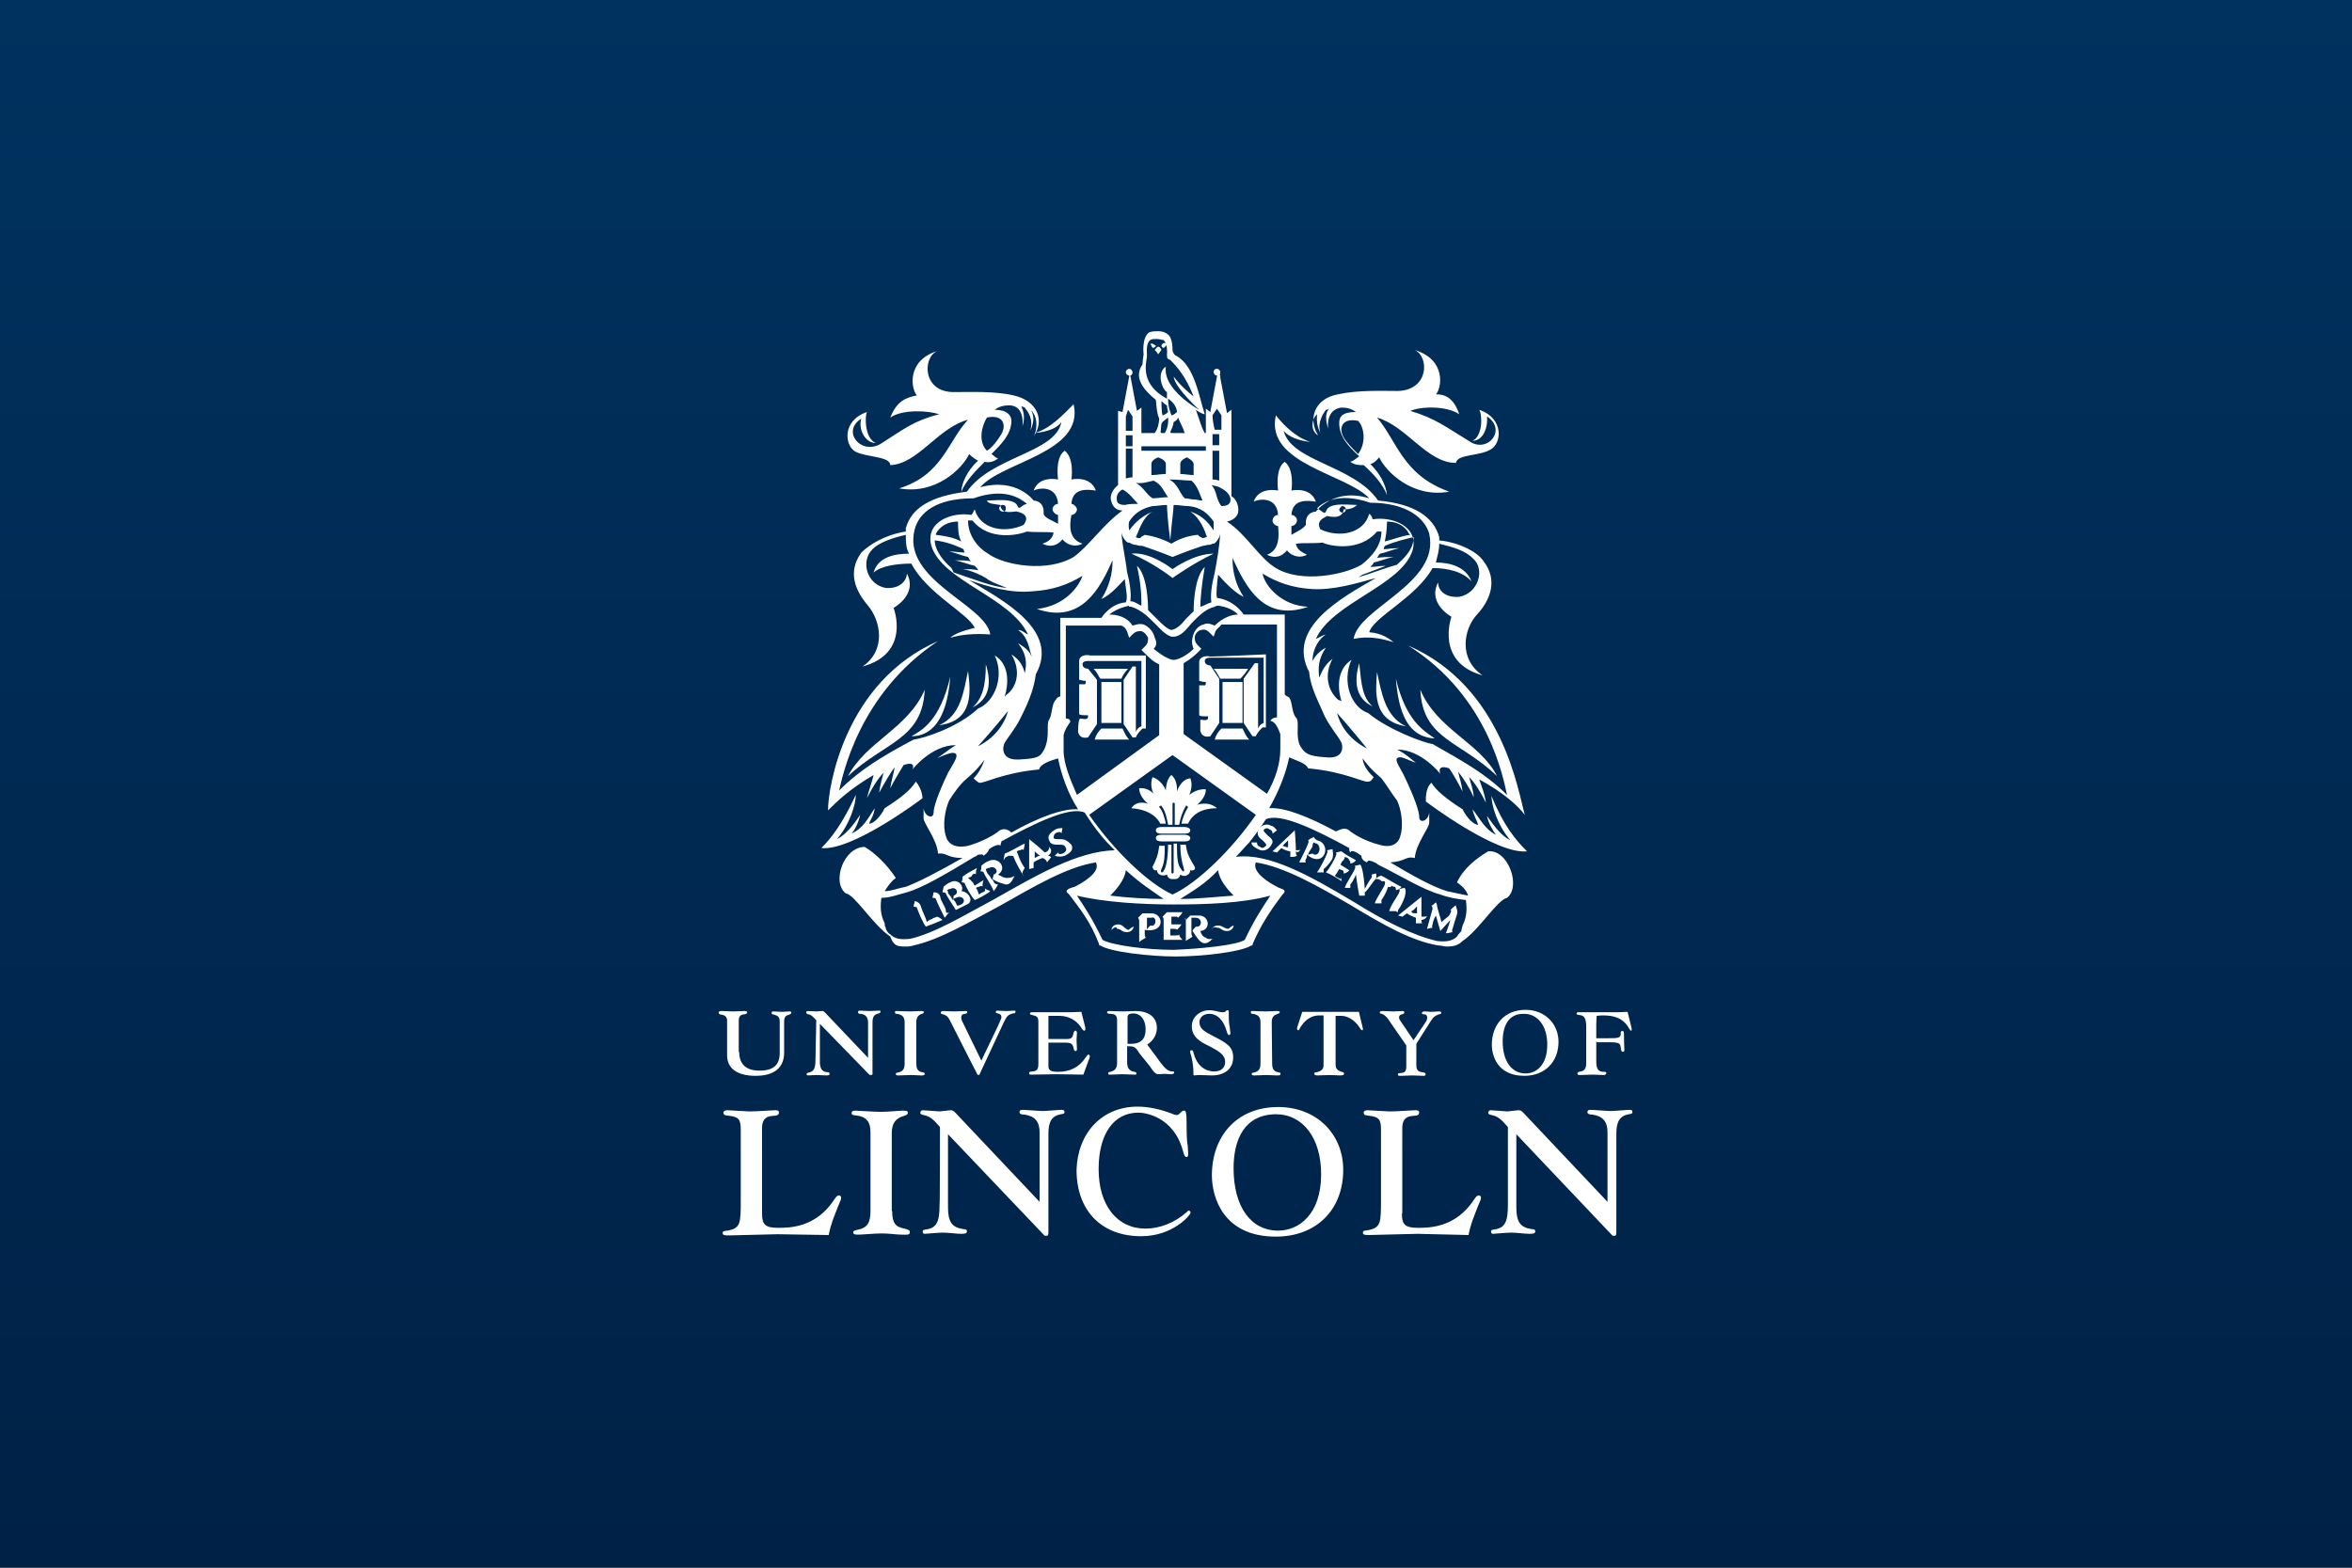
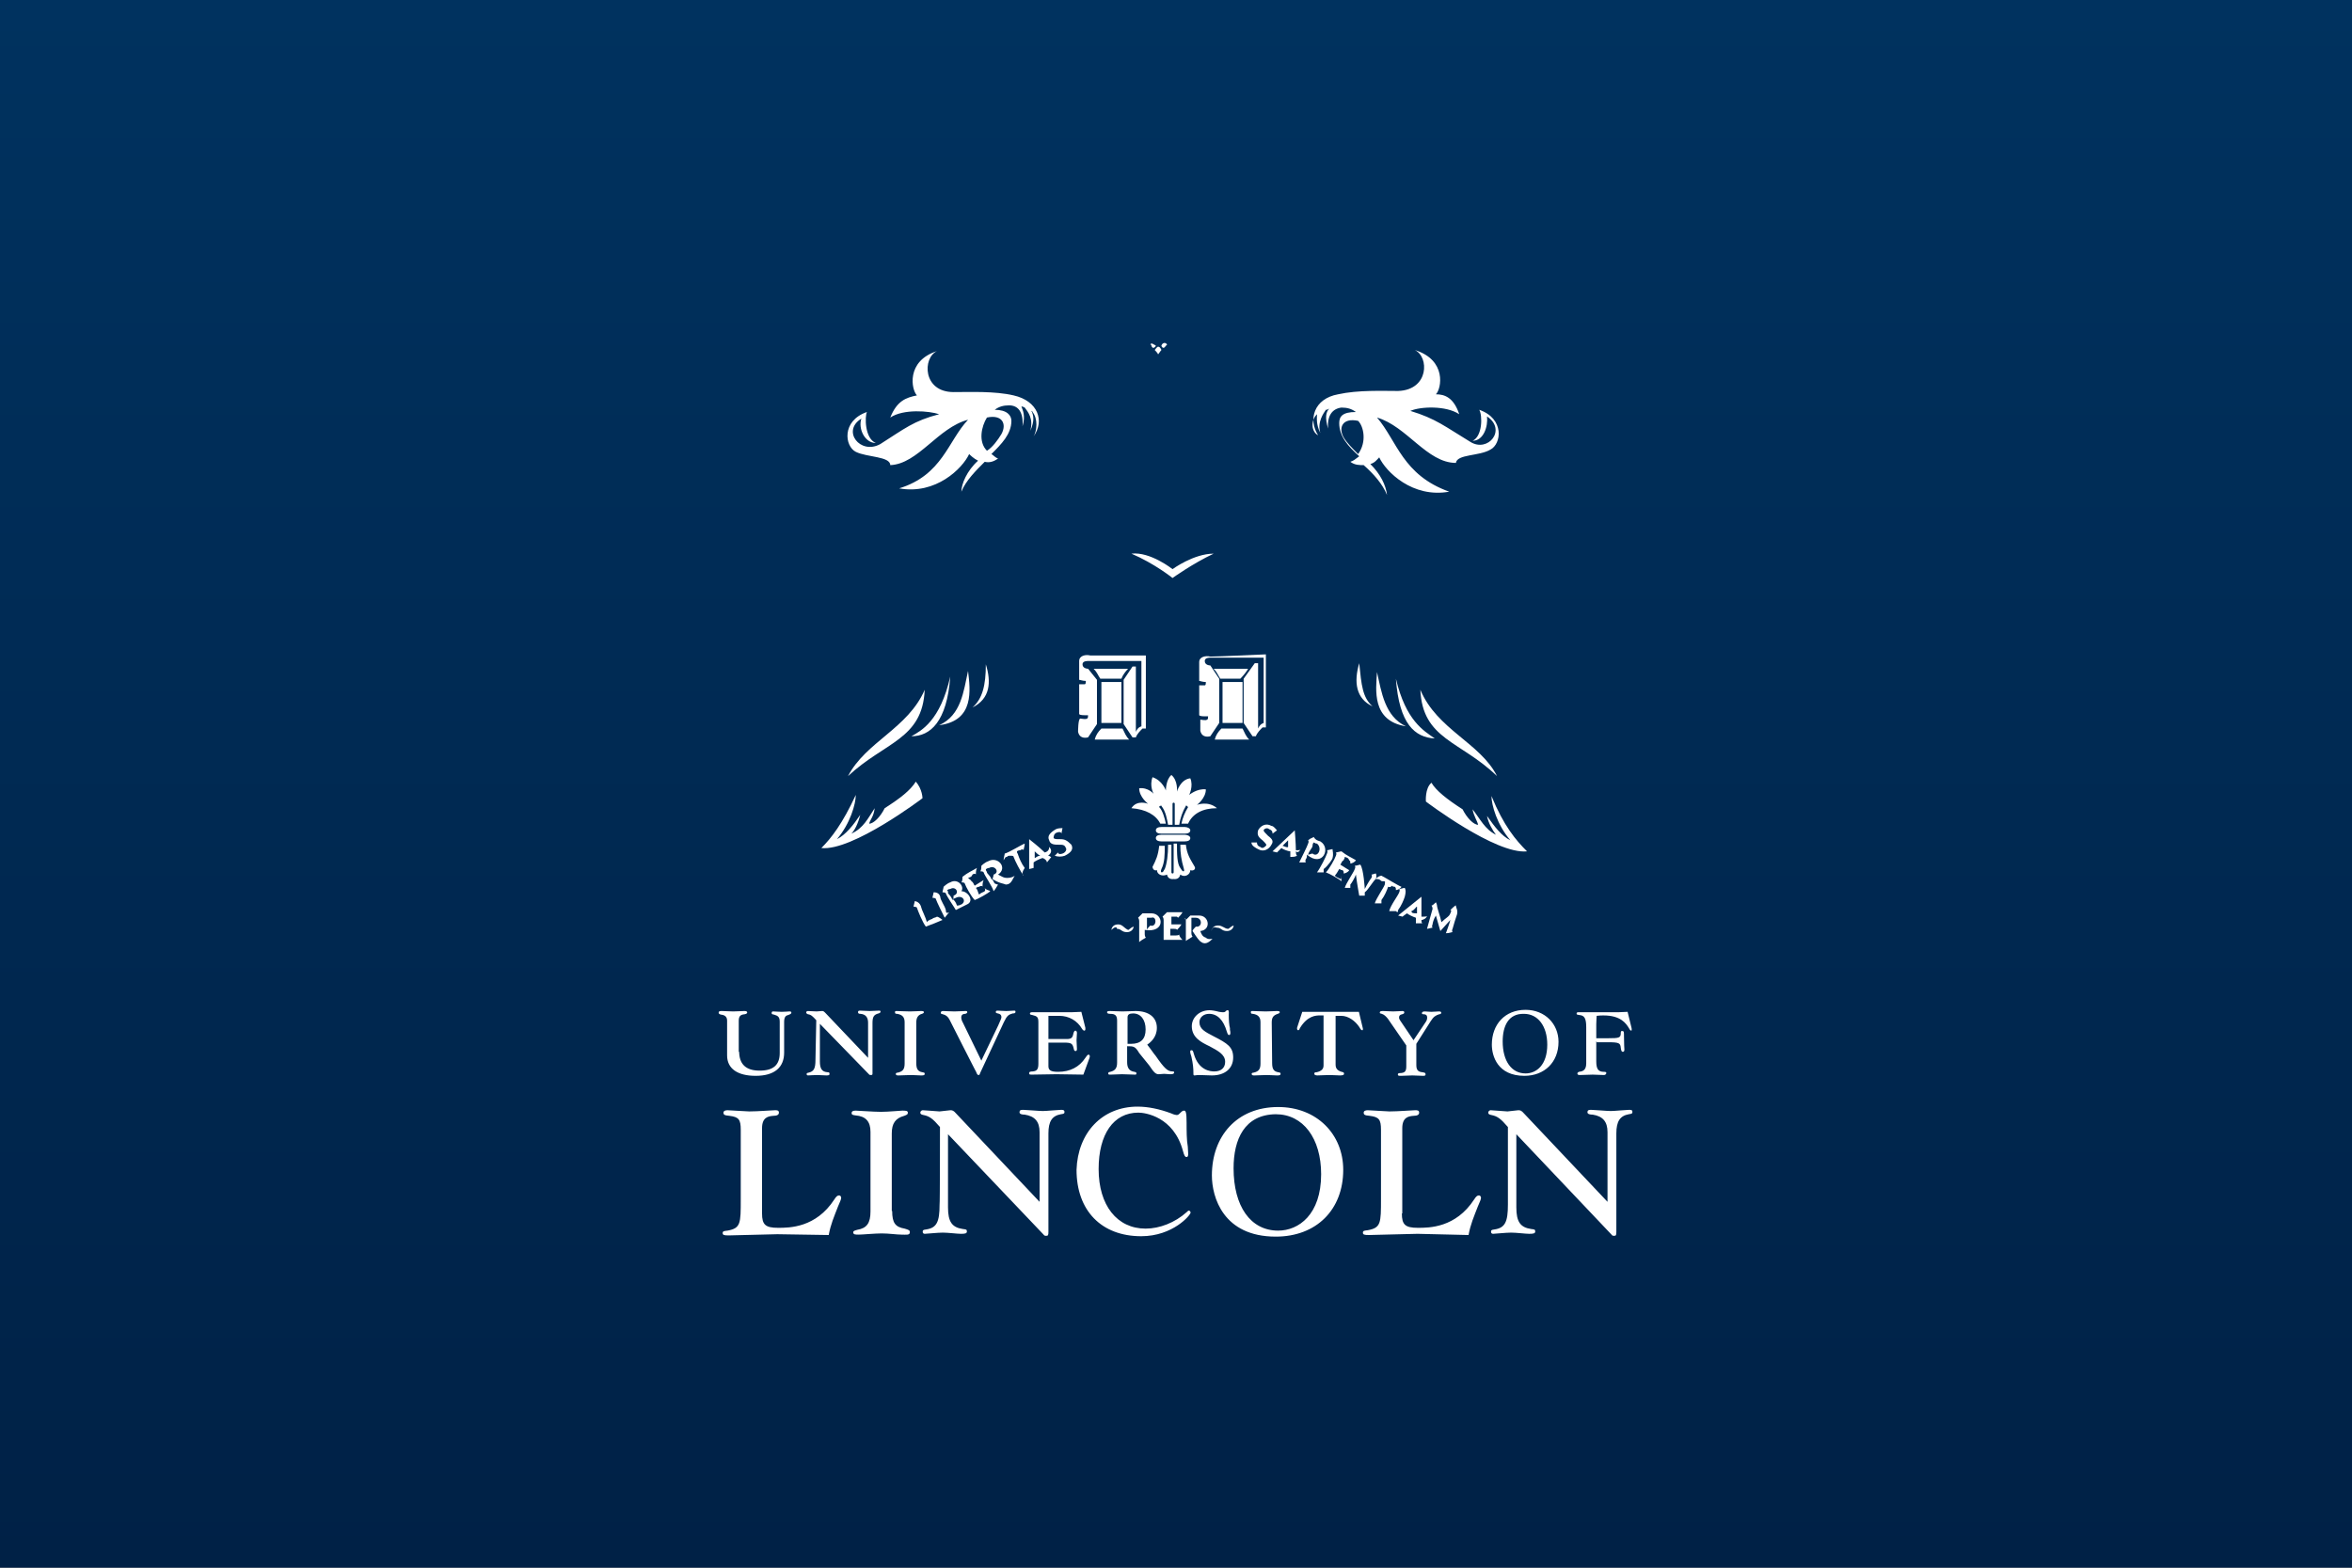
<svg xmlns="http://www.w3.org/2000/svg" width="720" height="480" viewBox="0 0 720 480" fill="none">
  <rect x="0" y="0" width="720" height="480" fill="#808080" stroke="none" />
  <g clip-path="url(#clip0_540_1673)">
    <rect width="720" height="480" transform="matrix(1 0 0 -1 0 480)" fill="url(#paint0_linear_540_1673)" />
    <path d="M294.299 272.868C295.32 271.513 293.279 268.802 290.897 270.158C289.877 270.496 288.856 271.513 288.856 271.513C288.856 271.852 288.516 272.868 288.516 273.207C288.516 273.207 289.537 273.207 289.537 273.546C289.877 274.562 292.258 277.951 292.598 278.629L296 276.934C298.382 275.918 296.341 272.868 294.299 272.868ZM289.877 272.529C290.217 272.529 290.217 272.191 290.897 272.191C292.598 271.174 293.959 273.546 291.918 274.224C291.918 274.562 291.918 275.24 291.578 275.579C291.238 274.562 290.557 273.885 290.217 273.546C290.217 272.868 290.217 272.868 289.877 272.529ZM294.299 276.934C293.959 276.934 293.959 277.273 292.939 277.273C292.939 277.273 292.598 275.918 291.578 275.24C291.918 275.24 292.598 274.901 292.598 274.901C294.64 273.885 296 275.918 294.299 276.934ZM285.454 281.339C285.454 281.339 284.094 281.678 283.753 282.356C283.413 281.001 282.052 278.29 282.052 277.951C281.712 276.257 280.352 275.918 280.011 275.918C280.011 276.257 279.671 277.273 279.671 277.612C279.671 277.612 280.692 277.612 280.692 277.951C281.032 278.967 282.393 282.356 283.413 283.711C284.434 283.372 287.836 282.017 288.516 281.678C288.176 281.339 287.155 280.662 286.815 280.662C286.475 281.001 285.454 281.001 285.454 281.339ZM313.69 265.753C312.67 264.397 311.989 262.703 311.649 261.686C311.649 261.348 311.309 261.348 311.309 260.67C311.649 260.331 312.33 260.331 312.33 260.331C312.67 259.992 313.35 259.992 313.35 260.331C313.35 259.992 313.69 258.976 313.69 258.298C312.67 258.637 308.928 261.009 307.567 261.348C307.567 261.686 307.227 262.703 307.227 263.381C307.567 263.042 307.567 262.364 308.247 262.364C308.587 262.025 308.587 262.025 309.268 262.025C309.948 262.025 310.288 262.025 310.288 262.364C310.629 263.381 312.33 266.769 313.35 268.124C312.67 267.786 313.01 266.769 313.69 265.753C314.031 266.091 314.031 266.091 313.69 265.753ZM425.954 271.174C426.294 271.513 426.974 271.513 426.974 271.513C427.314 271.852 427.314 271.852 427.314 272.529C427.655 272.529 428.675 272.191 429.015 271.513C427.995 271.174 424.253 268.802 422.892 268.124C422.552 268.124 421.531 268.463 421.191 269.141C421.531 269.141 422.211 269.141 422.552 269.48C422.892 269.819 422.892 269.819 423.572 269.819C424.253 269.819 423.912 270.158 423.912 270.835C423.572 271.852 421.191 275.24 420.851 276.596H422.892V275.579C423.912 274.224 424.593 272.529 424.933 271.513C425.954 271.852 425.954 271.174 425.954 271.174ZM404.181 257.62C403.161 257.281 402.821 257.281 402.14 256.265C401.8 256.604 401.12 256.604 400.439 257.281C400.439 257.281 400.779 257.62 400.439 258.298C400.099 259.314 398.398 262.703 397.718 264.058H399.759C399.759 264.058 399.419 263.719 399.759 263.042C400.099 262.703 400.099 262.025 400.099 261.686C404.862 265.753 407.583 259.653 404.181 257.62ZM401.8 261.348C401.46 261.348 400.779 261.686 400.439 261.686C400.779 260.331 401.8 259.653 401.8 258.976C401.8 258.298 402.14 257.959 402.14 257.959C402.48 257.959 402.48 258.298 403.161 258.298C404.862 259.653 403.501 262.703 401.8 261.348Z" fill="white" />
    <path d="M308.247 268.802C307.227 268.802 306.887 268.463 305.526 267.786C308.588 265.753 305.526 262.025 302.464 263.72C301.444 264.058 300.423 265.075 300.423 265.075C300.423 265.414 300.423 266.43 300.083 266.769C300.083 266.769 301.103 266.769 301.103 267.108C301.444 268.125 303.825 271.513 304.165 272.868C304.505 272.53 305.186 271.513 305.526 270.835C305.526 270.835 305.186 270.835 304.505 270.496C304.165 270.158 304.165 269.48 303.485 269.141C303.145 268.125 302.124 267.447 302.124 267.108C302.124 266.769 301.784 266.769 301.784 266.091C302.124 266.091 302.124 265.753 302.804 265.753C304.505 264.736 306.206 267.108 304.165 267.786C304.165 268.125 303.825 269.141 303.825 269.141C305.866 270.496 307.227 270.496 307.907 270.835C309.608 270.835 309.948 269.141 310.629 268.125C310.629 268.125 309.948 268.802 308.247 268.802ZM398.058 259.992C398.058 260.331 397.718 260.331 396.697 260.331C396.697 258.298 396.357 254.232 396.357 254.232L389.553 260.67L390.914 261.009L392.275 259.653C392.615 259.992 394.316 260.67 394.996 260.67V262.364C396.017 262.364 396.357 262.364 397.037 262.025C396.697 261.686 396.697 261.009 396.697 260.67C397.378 261.348 398.058 260.331 398.058 259.992ZM392.615 258.976L394.316 257.281V259.315C393.976 259.653 392.955 258.976 392.615 258.976ZM436.84 280.323C436.84 280.662 436.5 280.662 435.139 280.662V274.563L427.995 280.323L429.356 280.662C429.356 280.662 429.696 280.323 430.716 279.645C431.057 279.984 432.417 280.662 433.438 281.001V282.695H435.479C435.139 282.695 435.139 282.017 435.139 281.678C435.819 281.678 436.84 281.001 436.84 280.323ZM432.077 278.968C433.098 278.629 433.438 277.612 433.778 277.612V279.645C432.758 279.645 432.077 279.645 432.077 278.968ZM301.444 272.868C301.103 273.207 300.423 273.207 299.743 273.885C299.402 273.546 299.402 272.53 298.722 271.852C299.062 271.852 299.062 271.513 299.743 271.513C300.083 271.174 300.763 271.174 300.763 271.513C300.763 271.174 300.763 270.158 301.103 269.48C301.103 269.48 299.402 270.496 298.382 271.174C298.042 270.835 298.042 270.158 297.361 269.819C297.361 269.48 297.021 269.48 296.341 268.802C297.361 268.463 297.361 268.463 297.701 267.786C298.042 267.447 298.722 267.447 298.722 267.786C298.722 267.447 298.722 266.43 299.062 265.753C297.361 266.769 296.341 267.108 294.64 268.463C294.64 268.802 294.64 269.819 294.3 270.158C294.3 270.158 295.32 270.158 295.32 270.496C295.66 271.513 297.361 274.563 298.382 275.579C299.402 275.24 302.464 273.546 303.145 272.868C302.804 272.53 301.784 272.53 301.444 271.852C301.784 272.53 301.444 272.868 301.444 272.868ZM410.305 269.141C409.965 268.802 409.284 268.802 408.604 268.125C408.944 267.786 409.625 266.769 409.965 266.091C410.305 266.091 410.305 266.43 410.985 266.43C411.326 266.769 411.326 266.769 411.326 267.447C411.666 267.447 412.686 267.108 413.026 266.43C413.026 266.43 411.326 265.414 410.305 264.736C410.645 264.397 410.645 263.72 411.326 263.381C411.326 263.042 411.666 263.042 411.666 262.364C412.686 262.703 412.686 262.703 413.026 263.381C413.367 263.72 413.367 263.72 413.367 264.397C413.707 264.397 414.727 264.058 415.068 263.381C413.367 262.364 412.346 262.025 410.645 260.67C410.305 260.67 409.284 261.009 408.944 261.009C408.944 261.009 409.284 261.348 408.944 262.025C408.604 263.042 406.903 266.091 405.882 267.108C406.903 267.447 409.965 269.141 410.645 269.819V268.125C410.645 269.48 410.305 269.141 410.305 269.141ZM289.537 278.629C289.197 277.273 287.836 275.579 287.836 274.563C287.496 273.207 286.135 273.207 285.795 273.207C285.795 273.546 285.455 274.563 285.455 274.901C285.455 274.901 286.475 274.901 286.475 275.24C286.815 276.257 288.516 279.645 289.197 281.001C289.537 280.662 290.217 279.645 290.557 279.306C289.877 279.645 289.537 279.645 289.537 278.629ZM427.995 278.629C429.015 277.273 429.696 275.579 430.036 274.563C430.376 273.207 430.376 272.53 430.036 271.852C429.696 271.852 428.675 272.191 428.335 272.191C428.335 272.191 428.675 272.53 428.335 273.207C427.995 274.224 425.614 277.273 425.273 278.968H427.315C427.995 279.645 427.995 278.968 427.995 278.629ZM407.924 262.703C408.264 261.348 407.924 260.67 407.924 259.992C407.583 259.992 406.563 260.331 406.223 260.331C406.223 260.331 406.563 260.67 406.223 261.348C405.882 262.364 404.181 265.753 403.161 267.108H405.202V266.091C406.563 265.075 407.924 263.042 407.924 262.703ZM352.472 279.645H349.751L348.39 281.001C348.39 281.001 348.73 281.34 348.73 282.017V288.455C349.07 288.116 350.091 287.439 350.771 287.1C350.771 287.1 350.431 286.761 350.431 286.083V284.728C356.895 285.744 356.214 279.645 352.472 279.645ZM352.132 283.373C351.792 283.711 351.112 284.389 351.112 284.728V281.001H352.472C354.173 280.323 354.173 284.05 352.132 283.373ZM363.018 281.678V288.116C363.358 287.778 364.719 287.1 365.059 286.761C365.059 286.761 364.719 286.422 364.719 285.744V281.001H366.08C368.121 281.001 368.121 284.05 366.08 283.711C365.74 284.05 365.059 284.728 365.059 285.067C366.42 287.1 367.101 288.116 367.781 288.455C369.142 289.472 370.503 288.116 371.183 287.439C370.843 287.439 369.822 287.778 369.142 287.1C368.121 286.761 367.781 286.083 367.441 285.067C370.843 284.728 370.162 280.323 367.101 280.323H364.379L363.018 281.678C363.018 281.001 362.338 281.001 363.018 281.678Z" fill="white" />
    <path d="M360.637 281.001C360.977 280.662 361.657 279.984 361.998 279.307H357.235L355.874 280.662C355.874 280.662 356.214 281.001 356.214 281.678V287.778H361.998C361.657 287.439 360.977 286.761 360.977 286.083C360.977 286.422 359.956 286.422 359.956 286.422H358.255V284.389H359.276C359.616 284.389 360.297 284.389 360.297 284.728C360.637 284.389 361.317 283.712 361.657 283.034H358.596V280.662H360.297L360.637 281.001ZM372.544 284.05C373.904 284.05 373.904 285.067 375.605 285.067C376.966 285.067 377.646 284.05 377.646 283.373C376.626 283.712 376.286 284.389 375.945 284.389C374.925 284.389 374.245 283.373 372.884 283.373C371.183 283.373 370.843 284.728 370.843 285.067C371.183 283.373 372.203 284.05 372.544 284.05ZM342.266 283.034C340.566 283.034 340.225 284.389 340.225 284.728C341.246 283.712 341.926 283.712 341.926 284.389C343.287 284.389 343.287 285.406 344.988 285.406C346.349 285.406 347.029 284.389 347.029 283.712C346.009 284.05 345.668 284.728 345.328 284.728C343.967 284.05 343.627 283.034 342.266 283.034ZM320.834 262.025C322.195 261.009 321.855 259.992 321.175 259.315C321.175 259.654 321.175 260.67 319.814 261.009C318.113 259.315 315.051 256.943 315.051 256.943V266.092L316.412 265.753V264.059C316.752 263.72 318.113 263.042 319.133 262.703C320.154 263.042 320.494 263.72 320.494 264.059C320.834 263.72 321.515 262.703 321.855 262.364C321.855 262.703 321.515 262.025 320.834 262.025ZM316.752 262.703V260.67C317.092 261.009 317.773 261.687 318.453 262.025C317.432 262.025 317.092 262.703 316.752 262.703ZM324.577 256.943C323.216 256.943 322.876 256.943 322.535 256.604C322.535 256.265 322.535 255.249 323.556 254.91C324.577 254.571 324.917 254.91 324.917 255.249L325.257 253.554C324.917 253.554 323.896 253.554 323.216 253.893C321.515 254.91 320.494 255.926 321.175 257.282C321.515 258.637 322.876 258.637 324.236 258.637C325.257 258.637 325.937 258.637 326.277 259.654C326.618 259.992 326.277 261.009 325.257 261.348C324.236 261.687 323.896 261.348 323.896 261.009L322.876 262.025C323.896 262.364 324.917 262.364 325.937 262.025C327.978 261.009 328.659 259.992 327.978 258.637C326.618 257.282 325.937 256.943 324.577 256.943ZM388.192 255.926C387.172 254.91 386.832 254.571 386.832 254.232C386.832 253.893 387.852 253.215 388.533 253.893C389.553 254.232 389.553 254.91 389.553 255.249L390.914 254.232C390.574 253.893 389.893 252.877 389.213 252.877C387.512 251.86 385.811 252.877 385.131 254.232C384.79 255.587 385.131 256.265 386.491 257.282C387.512 258.298 387.852 258.637 387.512 258.976C387.172 259.315 386.491 259.992 385.811 259.315C384.79 258.976 384.79 258.298 384.79 257.959H383.089C383.089 258.976 384.45 259.654 385.131 259.992C386.832 261.009 388.533 259.992 389.213 258.637C389.893 257.62 389.553 256.943 388.192 255.926ZM421.191 269.141C421.531 268.125 421.191 267.447 421.191 267.447C420.851 267.447 420.17 267.786 419.83 267.786C419.83 267.786 420.17 268.125 419.83 268.802C419.49 269.141 418.469 270.835 417.789 272.191C417.789 272.191 417.449 266.092 416.428 264.736C416.088 264.736 415.408 265.075 414.727 265.075C414.727 265.075 415.068 265.414 414.727 266.092C414.387 267.108 412.006 270.497 411.666 271.852H413.367V270.835C413.707 270.497 414.727 268.802 415.068 267.786C415.408 270.497 416.088 274.224 416.088 274.224H417.789V273.207C418.81 272.53 420.511 269.48 421.191 269.141ZM443.984 278.629C444.324 278.629 444.324 278.968 443.984 279.645C443.644 280.662 442.623 281.001 441.262 282.356C440.922 280.662 439.902 277.951 439.902 277.273C439.902 276.935 439.561 276.257 439.561 276.257C439.221 276.596 438.541 277.273 438.201 277.273C438.201 277.273 438.541 277.612 438.541 278.29C438.201 279.307 437.18 283.373 436.84 284.389C437.18 284.389 438.201 284.05 438.541 284.05C438.541 284.05 438.201 283.712 438.541 283.034C438.541 282.695 438.881 281.34 439.561 280.323L440.922 285.067L443.984 281.678C443.644 283.034 442.963 284.728 442.623 285.745C443.644 285.745 444.324 285.406 444.664 285.406C444.664 285.406 444.324 285.067 444.664 284.389C445.004 283.034 445.685 281.001 446.025 279.984C446.365 278.629 445.685 277.951 445.685 277.273C445.685 276.935 443.984 278.629 443.984 278.629ZM280.352 239.323C278.651 242.034 275.589 244.405 270.826 247.455C269.465 250.166 267.424 252.199 266.064 252.199C266.404 250.844 267.424 250.166 267.765 247.455C265.723 250.505 264.363 253.554 260.62 255.249C261.641 254.232 262.662 252.199 263.342 249.488C261.301 252.538 258.92 255.587 256.198 256.943C260.28 252.199 261.981 246.1 261.981 243.389C257.899 252.199 254.497 256.604 251.435 259.654C260.961 260.67 282.393 244.406 282.393 244.406C282.393 244.406 282.393 241.695 280.352 239.323ZM259.6 237.629C270.826 227.124 282.393 226.447 283.073 211.199C277.97 223.058 265.043 227.124 259.6 237.629ZM296.341 205.438C294.98 211.538 294.299 218.992 287.496 222.042C298.382 220.686 297.021 211.199 296.341 205.438ZM355.534 255.249H362.678C363.699 255.249 364.379 254.91 364.379 254.232C364.379 253.554 363.358 253.215 362.678 253.215H355.534C354.513 253.215 353.833 253.554 353.833 254.232C353.833 254.91 354.513 255.249 355.534 255.249ZM355.534 257.62H362.678C363.699 257.62 364.379 257.282 364.379 256.604C364.379 255.926 363.358 255.587 362.678 255.587H355.534C354.513 255.587 353.833 255.926 353.833 256.604C353.833 257.282 354.513 257.62 355.534 257.62ZM345.328 204.761H334.782C335.803 205.777 336.143 206.794 336.823 207.81H343.287C343.627 206.794 344.648 205.438 345.328 204.761ZM337.164 223.058C336.143 224.075 335.463 225.091 335.122 226.447H345.668C344.648 225.43 344.308 224.414 343.627 223.058H337.164ZM337.164 208.827H343.287V221.364H337.164V208.827Z" fill="white" />
    <path d="M330.02 224.075C330.36 225.769 331.721 226.108 333.082 225.769L335.804 221.703V208.149L333.082 204.761C333.082 204.761 331.381 204.761 331.381 203.405C331.381 202.389 332.742 202.389 333.082 202.389H349.411V222.38C348.391 222.719 348.05 223.397 347.71 224.075V204.083H346.69L343.968 208.149V221.703L346.69 225.769H347.71C348.05 224.752 349.071 223.736 349.751 223.058H350.772V200.694H333.762C332.402 200.356 330.36 200.694 330.36 202.389V208.149C330.701 208.149 331.381 208.488 332.402 208.488C332.402 208.827 332.402 209.504 332.061 209.504H330.36V218.653C330.701 218.992 331.381 218.992 333.082 218.992C333.082 219.331 333.082 220.009 332.742 220.009C332.402 220.347 331.041 220.009 330.701 220.009C330.02 220.009 330.02 224.075 330.02 224.075ZM382.07 204.761H371.524C372.544 205.777 372.884 206.794 373.565 207.81H379.688C380.709 206.794 381.729 205.438 382.07 204.761ZM373.905 223.058C372.884 224.075 372.204 225.091 371.864 226.447H382.41C381.389 225.43 381.049 224.414 380.369 223.058H373.905ZM374.245 208.827H380.369V221.364H374.245V208.827Z" fill="white" />
    <path d="M370.504 201.033C369.143 200.694 367.102 201.033 367.102 202.727V208.488C367.442 208.488 368.123 208.827 369.143 208.827C369.143 209.165 369.143 209.843 368.803 209.843H367.102V218.992C367.442 219.331 368.123 219.331 369.824 219.331C369.824 219.67 369.824 220.347 369.484 220.347C369.143 220.686 367.783 220.347 367.442 220.347V223.736C367.783 225.43 369.143 225.769 370.504 225.43L373.226 221.364V207.81L370.504 203.744C370.504 203.744 368.803 203.744 368.803 202.388C368.803 201.372 370.164 201.372 370.504 201.372H386.833V221.364C385.813 221.703 385.473 222.38 385.132 223.058V203.066H384.112L380.71 207.81V221.364L383.432 225.43H384.452C384.792 224.413 385.813 223.397 386.493 222.719H387.514V200.355C387.514 200.355 372.886 201.033 370.504 201.033ZM366.422 246.438C366.422 246.438 369.143 244.405 369.143 241.695C366.422 241.356 364.041 243.389 364.041 243.389C364.041 243.389 365.401 240.678 364.381 238.306C361.319 238.645 360.298 242.372 360.298 242.372C360.298 242.372 360.639 238.984 358.598 237.29C356.897 238.645 356.897 242.033 356.897 242.033C356.897 242.033 355.876 238.984 352.814 237.967C351.794 240.678 353.154 243.05 353.154 243.05C353.154 243.05 351.453 241.017 348.732 241.356C348.732 244.066 351.453 246.099 351.453 246.099C351.453 246.099 348.052 244.744 346.351 247.455C350.773 247.794 353.835 249.488 355.196 252.199H356.897C356.556 250.504 355.876 248.133 354.855 247.116C354.855 247.116 354.855 246.777 355.196 246.777C355.536 246.438 355.536 246.777 355.536 246.777C356.897 248.471 357.237 250.843 357.577 252.538H358.938V246.099C358.938 246.099 358.938 245.761 359.278 245.761C359.618 245.761 359.618 246.099 359.618 246.099V252.538H360.979C361.319 250.504 361.999 248.471 363.02 246.777C363.02 246.777 363.02 246.438 363.36 246.777L363.7 247.116C362.68 248.81 361.999 250.504 361.659 252.199H363.7C365.061 249.149 368.123 247.455 372.545 247.455C369.824 245.083 366.422 246.438 366.422 246.438ZM363.02 258.637H361.319C361.319 261.348 361.659 263.381 362.34 265.753C362.34 265.753 362.68 266.769 362.34 266.769C361.999 266.769 361.999 266.769 361.319 265.753C360.298 264.397 360.298 261.348 360.298 258.298H359.278V267.108C359.278 267.108 359.278 267.447 358.938 267.447C358.598 267.447 358.598 267.108 358.598 267.108V258.637H357.577C357.577 261.686 357.237 264.397 356.556 266.091C356.216 266.43 356.216 267.108 355.536 267.108C355.196 266.769 355.536 266.091 355.536 266.091C356.556 264.058 356.556 261.686 356.556 258.976H354.855C354.515 262.025 353.835 263.381 352.814 265.414C352.814 265.753 353.154 266.769 354.175 266.43C354.175 267.786 355.876 268.463 357.237 267.786C357.577 269.48 359.278 269.141 359.278 269.141C359.278 269.141 360.979 269.48 361.319 267.786C362.68 268.802 364.381 267.786 364.381 266.43C365.401 266.769 366.082 266.091 365.742 265.414C364.381 263.042 363.36 261.686 363.02 258.637ZM403.163 126.826C403.163 127.843 402.822 129.876 404.183 132.586C403.163 129.198 405.204 126.487 405.884 125.471C406.224 125.471 406.224 125.471 406.905 125.132C405.884 126.148 405.544 127.843 406.565 131.231C406.224 127.165 407.925 125.132 410.647 124.793C412.348 124.793 413.709 125.132 415.069 126.148C410.987 126.148 409.966 127.504 409.966 129.537C409.966 133.603 412.688 136.653 416.09 139.702C414.729 140.719 414.389 141.058 413.368 141.396C414.729 142.413 416.09 142.413 417.451 142.413C420.512 145.124 423.234 148.173 424.595 151.562C424.255 148.512 422.554 145.124 419.492 142.074C420.853 141.735 421.533 140.719 422.213 140.041C424.255 144.446 432.419 152.578 443.645 150.545C429.357 145.462 427.656 134.958 421.533 127.843C430.718 130.553 436.842 141.735 445.687 141.735C446.027 139.024 452.831 139.702 456.233 137.669C459.634 135.975 460.655 128.181 452.831 125.471C453.851 127.165 453.851 133.603 450.789 134.958C454.191 134.958 455.552 130.553 455.212 127.504C461.335 131.57 455.552 138.686 450.109 135.297C442.285 130.553 439.563 128.181 431.739 125.809C434.8 124.454 442.625 124.115 446.707 126.826C445.006 121.743 442.285 120.727 439.563 120.727C441.264 119.033 442.965 110.223 433.1 107.173C437.522 109.206 437.522 119.371 427.997 119.71C423.234 119.71 415.75 119.371 409.626 120.727C402.142 122.082 400.441 128.52 403.503 133.264C401.462 132.248 401.121 128.859 403.163 126.826ZM415.75 139.024C414.049 137.33 412.348 135.636 411.327 133.942C409.626 130.892 410.987 127.843 415.75 128.859C417.451 130.553 418.471 135.297 415.75 139.024ZM261.983 138.347C265.385 140.041 272.529 139.702 272.529 142.413C281.034 142.074 287.157 130.892 296.342 128.52C290.219 134.958 288.518 145.462 275.251 149.529C286.477 151.562 294.641 143.429 296.683 139.024C297.023 139.363 298.043 140.38 299.404 141.058C296.002 144.107 294.301 148.173 294.301 150.545C295.662 147.157 298.724 144.107 301.445 141.396C302.806 141.735 304.167 141.396 305.528 140.38C304.507 140.041 304.167 139.363 303.486 139.024C306.548 135.975 309.61 132.925 309.61 128.859C309.61 127.165 308.249 125.471 304.507 125.471C305.868 124.454 307.229 124.115 308.93 124.115C311.651 124.115 313.352 126.148 313.012 130.553C314.032 127.165 313.012 125.471 312.672 124.454C313.012 124.454 313.012 124.454 313.692 124.793C314.713 126.148 316.414 128.181 315.393 131.909C316.754 128.859 316.414 127.165 315.733 125.809C315.733 125.809 316.074 125.809 316.074 126.148C317.775 128.181 317.434 131.909 316.414 133.603C319.816 128.859 317.775 122.76 310.29 121.066C304.507 119.71 297.023 120.049 291.92 120.049C282.395 120.049 282.395 109.545 286.817 107.512C277.292 110.561 278.993 119.371 280.694 121.066C277.292 121.743 274.57 122.76 272.529 127.843C276.611 125.132 284.436 125.809 287.497 126.826C279.673 128.859 276.951 131.231 269.467 135.975C263.344 139.363 257.561 131.909 263.684 128.181C262.663 131.231 264.705 135.636 268.107 135.636C264.705 134.281 264.705 127.504 265.385 126.148C257.561 128.859 258.581 136.653 261.983 138.347ZM302.126 127.843C306.888 126.826 308.249 129.876 306.548 132.925C305.528 134.619 303.827 136.991 302.126 138.008C299.404 135.297 300.425 130.553 302.126 127.843ZM355.536 107.173C355.536 107.173 355.196 106.156 354.515 106.156C354.175 106.156 353.495 107.173 353.495 107.173C353.495 107.173 354.515 108.19 354.515 108.528C355.196 107.512 355.536 107.173 355.536 107.173ZM352.134 105.479C352.134 105.479 352.474 105.479 352.474 105.818C352.814 107.173 353.835 106.156 353.835 105.818C353.154 105.479 352.474 104.801 352.134 105.479ZM356.897 105.818C356.897 105.818 357.237 105.818 357.237 105.479C356.897 104.801 355.876 104.801 355.536 105.818C355.536 106.156 356.216 107.173 356.897 105.818ZM456.573 243.728C456.573 246.438 458.274 252.538 462.356 257.281C459.634 255.926 457.593 253.215 455.212 249.827C455.552 251.86 456.913 254.232 457.933 255.587C454.532 253.893 453.171 250.843 450.789 247.794C451.13 249.827 452.15 251.182 452.49 252.538C451.13 252.538 449.089 250.504 447.728 247.794C442.965 244.744 439.563 242.033 438.202 239.661C436.161 241.356 436.501 245.422 436.501 245.422C436.501 245.422 457.933 261.686 467.459 260.67C464.057 257.281 460.315 252.876 456.573 243.728ZM346.351 169.52C353.495 172.57 358.938 176.975 358.938 176.975C358.938 176.975 365.061 172.57 371.525 169.52C365.401 169.52 358.938 174.264 358.938 174.264C358.938 174.264 352.134 168.843 346.351 169.52ZM430.378 222.38C423.914 219.331 422.894 211.876 421.533 205.777C421.193 211.198 419.832 220.686 430.378 222.38Z" fill="white" />
    <path d="M427.315 207.81C428.336 221.703 433.099 225.769 439.222 226.108C435.82 223.736 430.377 220.686 427.315 207.81ZM420.171 216.281C417.11 213.571 416.769 209.843 416.089 203.066C414.388 208.827 415.068 213.909 420.171 216.281ZM458.273 237.629C453.17 227.463 439.902 223.397 434.8 211.199C435.48 226.447 447.046 226.786 458.273 237.629ZM278.992 225.43C284.775 225.43 289.878 221.025 290.899 207.132C287.837 220.686 282.054 223.736 278.992 225.43ZM301.785 203.405C301.785 209.843 300.764 213.909 297.702 216.62C303.145 213.909 303.486 208.827 301.785 203.405Z" fill="white" />
-     <path d="M431.056 197.645C455.89 213.232 460.312 238.984 461.333 243.389C454.869 236.951 448.065 233.224 438.54 227.802C435.819 227.463 424.932 223.397 418.809 218.314C413.706 216.62 410.644 208.827 413.706 202.05C407.583 206.116 410.644 214.587 410.644 214.587C410.644 214.587 410.304 214.587 409.624 214.248C406.562 211.537 405.201 206.794 407.923 201.711C405.201 203.744 404.521 206.116 403.841 207.471C403.5 204.761 403.5 201.711 405.882 198.323C403.841 199.339 402.48 201.033 401.799 202.389V202.05C401.799 200.017 402.82 196.289 405.882 194.256C404.521 194.595 403.841 195.273 402.82 195.612C407.923 184.43 429.015 179.347 432.417 168.504C434.458 161.05 425.953 158 420.17 159.016C420.17 158.678 419.83 157.661 419.149 157.322C417.448 163.421 409.964 164.777 404.181 162.066C402.82 159.355 405.201 158.678 406.222 158C406.562 158 410.985 159.355 411.325 155.967C413.026 155.967 414.386 155.628 415.407 154.612C414.046 154.612 410.985 154.273 408.943 154.612C406.902 154.95 406.222 155.628 405.882 156.645C405.542 157.661 404.521 156.306 403.16 155.628C404.861 153.934 409.624 150.545 419.489 153.934C430.716 153.934 436.159 158.678 437.52 163.421C440.921 178.67 415.747 186.124 414.386 195.612C419.149 194.595 423.231 195.612 426.633 196.628C425.273 195.612 423.231 193.918 419.149 193.579C420.51 188.835 433.437 183.074 438.54 173.926C442.963 173.926 447.725 174.942 450.447 177.992C448.746 173.587 443.983 172.231 439.561 172.231C439.901 170.537 440.581 168.843 440.581 166.471C444.664 167.488 448.406 168.504 450.787 170.876C454.869 174.265 452.488 181.719 446.705 182.736C442.282 183.074 440.241 180.703 440.241 178.331C436.839 184.769 444.323 188.835 444.323 188.835C444.323 188.835 439.22 202.728 453.849 206.794C446.364 201.711 448.065 192.562 452.148 188.157C456.23 183.752 458.611 177.653 454.189 171.893C452.488 169.182 447.045 166.132 440.581 165.455V164.438C438.88 158.339 433.097 154.273 421.871 153.256C414.386 142.413 395.336 141.397 392.954 131.909C394.315 133.603 397.377 134.958 401.119 135.297C396.697 133.942 392.954 130.215 390.573 127.165C387.171 142.074 412.345 145.124 419.149 152.578C408.263 149.19 402.82 156.645 402.82 156.645C402.82 156.645 399.418 156.645 399.758 160.711C398.738 162.066 397.037 162.744 395.336 163.76V161.05C396.356 161.05 397.037 160.033 397.037 159.355C397.037 158.339 396.016 157.661 395.336 157.661C395.676 152.578 400.439 153.256 402.82 153.595C401.119 148.851 395.336 150.207 395.336 150.207C395.336 150.207 396.356 143.768 393.295 141.397C390.233 143.43 391.253 150.207 391.253 150.207C391.253 150.207 385.47 148.851 383.769 153.595C385.81 152.578 390.913 152.24 391.253 157.661C390.233 157.661 389.552 158.678 389.552 159.355C389.552 160.372 390.573 161.05 391.253 161.05C391.594 164.438 391.594 168.504 387.852 169.86C390.573 171.215 392.614 170.198 393.975 168.504C394.996 169.86 397.377 171.215 400.098 169.86C398.057 168.843 397.037 168.165 396.697 166.471C399.418 166.132 401.799 166.471 404.861 166.132C406.902 167.149 416.087 169.182 421.531 162.744H422.891C422.891 167.149 419.83 170.537 416.768 172.909C411.665 175.959 398.397 178.67 390.573 173.926C385.47 170.876 381.728 163.76 375.605 159.694C377.306 159.355 378.666 158.339 379.007 156.983C379.347 155.289 378.666 152.917 376.965 151.901V125.471L375.605 126.487L373.563 115.644V114.967C373.223 114.967 373.563 114.628 373.563 113.95C373.563 113.611 373.223 112.934 372.543 112.934C371.863 112.934 371.522 113.272 371.522 113.95C371.522 114.289 371.863 114.967 372.543 114.967V115.305L370.502 126.149L369.141 125.132V132.587H368.801C367.78 130.892 367.44 129.198 366.079 125.471C366.419 125.81 368.12 126.826 368.801 126.826C367.1 121.744 365.739 111.917 359.956 108.867C359.616 108.867 358.935 107.851 358.935 107.173C358.935 106.495 358.935 104.124 357.915 102.768C356.894 101.752 355.874 101.413 354.513 101.413C353.492 101.413 352.812 101.413 351.791 101.752C349.41 103.446 350.09 108.529 350.09 108.529C350.09 108.529 349.75 110.562 349.75 111.578C346.348 116.322 351.791 120.727 353.832 122.421C354.173 125.81 354.173 126.487 354.853 128.182C354.853 129.198 354.513 131.231 353.492 132.587H349.41V124.793L348.049 125.81L346.008 114.967C346.348 114.967 346.688 114.628 346.688 113.95C346.688 113.611 346.348 112.934 345.668 112.934C345.328 112.934 344.647 113.272 344.647 113.95C344.647 114.289 344.987 114.967 345.668 114.967V115.305L343.627 126.149L342.266 125.81V148.512C340.565 149.868 339.544 151.901 340.225 153.595C340.565 154.95 341.585 156.306 343.627 156.306C337.503 160.711 333.421 167.149 328.658 170.537C320.834 175.281 307.566 173.248 302.463 169.521C299.062 167.488 296.34 163.76 296.34 159.355H297.701C302.804 165.793 311.989 163.76 314.37 162.744C317.432 163.083 320.153 162.744 322.535 163.083C322.195 164.777 321.174 165.793 319.133 166.471C321.854 167.826 323.895 166.81 325.256 165.116C326.277 166.471 328.658 167.826 331.38 166.471C327.297 165.116 327.297 161.388 327.978 157.661C328.998 157.661 329.679 156.645 329.679 155.967C329.679 155.289 328.658 154.273 327.978 154.273C328.318 149.19 333.081 149.868 335.462 150.207C333.761 145.463 327.978 146.818 327.978 146.818C327.978 146.818 328.998 140.38 325.937 138.008C322.875 140.041 323.895 146.818 323.895 146.818C323.895 146.818 318.112 145.463 316.411 150.207C318.452 149.19 323.555 148.851 323.895 154.273C322.875 154.273 322.195 155.289 322.195 155.967C322.195 156.645 323.215 157.661 323.895 157.661V160.372C322.195 159.355 319.813 158.678 319.473 157.322C319.813 153.256 316.411 153.256 316.411 153.256C316.411 153.256 311.308 146.14 300.082 149.19C306.546 141.397 332.06 138.686 328.658 123.777C325.256 127.165 321.514 131.231 316.751 132.587C320.834 132.248 323.896 130.892 324.916 129.198C323.215 138.686 303.484 139.702 296 150.545C284.773 151.901 278.99 155.628 277.289 161.727V162.744C270.826 163.76 266.063 166.81 263.682 169.182C259.259 175.281 261.981 181.041 265.723 185.446C269.465 189.851 271.506 199 264.022 204.083C278.99 200.017 273.547 186.124 273.547 186.124C273.547 186.124 281.031 182.058 277.629 175.62C277.629 177.314 275.928 180.364 271.166 180.025C265.383 179.008 263.341 171.893 267.083 168.165C269.125 166.132 272.867 164.777 277.289 163.76C277.289 165.793 277.289 167.826 278.31 169.521C273.887 169.521 268.784 170.537 267.424 175.281C269.805 173.248 274.568 172.57 278.99 172.57C283.753 181.719 296.34 187.818 298.381 192.223C294.299 193.24 291.917 194.256 290.897 195.273C294.299 194.256 298.381 193.918 303.144 194.256C301.783 185.108 275.928 177.653 280.011 162.066C281.372 156.983 286.474 152.578 298.041 152.578C307.566 149.19 312.329 152.578 314.37 154.273C312.669 154.612 312.329 155.967 311.649 155.289C311.308 154.273 310.628 153.595 308.587 153.256C306.546 152.917 303.824 153.256 302.123 153.256C302.463 154.273 304.164 154.273 306.206 154.612C306.546 158 310.968 156.306 311.308 156.645C313.009 156.983 315.391 158 313.35 160.711C307.566 163.421 300.082 162.066 298.381 155.967C298.041 156.306 298.041 156.983 297.361 157.661C291.577 156.645 283.072 159.694 285.114 167.149C288.516 177.992 309.267 182.736 314.71 194.256C313.69 193.918 313.009 192.901 311.649 192.901C314.71 194.934 315.051 198.661 315.731 200.694V201.033C315.391 199.678 314.03 198.323 311.649 196.967C314.37 200.356 314.37 203.405 313.69 206.116C313.35 204.422 312.329 202.05 309.607 200.356C312.669 205.438 311.308 210.521 307.906 212.893C307.906 213.232 307.566 213.232 307.566 213.232C307.566 213.232 310.628 204.422 304.505 200.694C307.566 207.132 304.505 214.926 299.402 216.959C293.278 222.719 282.732 226.108 279.671 226.447C270.145 231.529 263.341 235.595 256.878 242.034C257.898 237.967 262.661 212.554 287.155 196.289C258.579 208.827 253.476 241.017 253.476 248.133C256.197 245.422 259.939 241.695 267.424 237.29C267.083 238.984 266.063 241.695 265.383 244.405C267.083 241.017 268.784 238.306 270.485 236.612C270.145 237.967 269.465 240 269.125 242.711C270.826 239.662 272.527 236.612 273.887 234.918C273.547 236.951 272.867 238.984 272.527 241.356C273.887 238.645 275.248 236.612 276.609 234.24C280.691 232.885 279.33 235.595 279.33 235.595C279.33 235.595 285.114 228.141 292.598 228.141C290.897 229.157 286.474 232.546 286.815 232.207C288.856 231.191 290.897 230.513 291.577 230.513C294.299 230.513 291.917 233.562 290.217 236.612C287.155 243.05 285.794 247.116 285.794 248.81C285.794 250.844 283.073 250.166 282.732 247.455V250.505C282.732 252.199 286.815 256.943 287.155 261.348C289.876 261.009 289.876 262.703 294.639 262.703C287.495 266.769 281.031 270.158 277.289 271.513C275.248 271.852 272.867 272.868 270.826 272.868C271.846 271.174 272.867 269.819 274.228 268.802C271.506 264.736 268.104 261.348 264.702 259.315C258.239 259.315 254.496 270.158 258.919 273.546C261.64 273.885 267.083 283.034 272.527 286.761C273.547 289.472 274.568 289.811 276.949 289.811C277.97 289.811 278.65 289.811 279.671 289.472C287.495 287.778 296.68 282.356 306.206 277.273C316.411 271.513 326.617 265.414 335.462 264.058C337.163 267.108 331.04 270.497 328.998 271.513C327.638 271.852 325.596 272.53 326.957 273.546L327.297 273.885C330.359 277.951 333.761 282.017 336.483 289.133V289.472H336.823C339.885 291.505 352.131 292.86 359.956 292.86C367.78 292.86 380.027 291.505 383.089 289.472H383.429V289.133C386.151 282.695 389.552 277.951 392.614 273.885L392.954 273.546C393.975 272.191 391.934 272.191 390.913 271.513C388.872 270.497 383.089 267.108 384.45 264.058C393.295 265.414 403.841 271.513 413.706 277.273C423.231 283.034 432.076 288.116 440.241 289.472C441.262 289.472 441.942 289.811 442.963 289.811C445.004 289.811 446.364 289.472 447.725 288.116C452.828 284.728 458.271 275.579 461.333 274.902C465.755 271.513 461.673 259.992 455.55 260.67C452.148 262.703 448.065 265.753 446.024 270.158C447.385 271.174 448.746 272.191 449.426 274.224L442.963 272.868C438.54 271.513 432.417 268.125 425.613 264.058C430.375 263.72 430.375 262.025 433.097 262.703C433.437 258.298 437.52 253.554 437.52 251.86V248.81C437.179 251.521 434.458 252.199 434.458 250.166C434.458 248.472 433.097 244.405 430.035 237.967C428.675 234.918 425.953 231.868 428.675 231.868C429.695 231.868 431.396 232.885 433.437 233.562C433.777 233.901 430.035 230.513 427.654 229.496C435.138 229.496 440.921 236.951 440.921 236.951C440.921 236.951 439.561 233.901 443.643 235.257C445.004 237.29 446.364 239.662 447.725 242.372C447.385 239.662 446.705 237.967 446.364 236.273C447.725 237.967 449.766 241.017 451.127 244.067C451.127 242.034 450.107 239.662 449.766 237.967C451.467 239.662 453.168 242.372 454.869 245.761C454.529 243.05 453.509 240.678 452.828 238.645C460.312 242.711 464.735 246.777 466.776 249.488C464.735 242.372 459.972 210.182 431.056 197.645ZM410.985 154.95C411.325 154.95 412.005 155.289 412.005 155.967C412.005 156.306 411.665 156.983 410.985 156.983C410.644 156.983 409.964 156.645 409.964 155.967C410.304 155.289 410.644 154.95 410.985 154.95ZM306.886 156.645C306.546 156.645 305.865 156.306 305.865 155.628C305.865 155.289 306.206 154.612 306.886 154.612C307.566 154.612 307.906 154.95 307.906 155.628C307.906 156.306 307.566 156.645 306.886 156.645ZM418.469 229.157C418.469 229.157 411.325 226.108 409.284 218.314C412.686 222.042 418.469 229.157 418.469 229.157ZM424.592 159.694C427.314 159.694 429.355 160.711 430.716 162.405C431.056 162.744 431.056 163.421 431.736 163.76C429.015 164.099 426.633 165.116 423.912 165.793C424.252 164.099 424.592 162.066 424.592 159.694ZM417.108 175.959C418.129 175.62 421.531 174.265 424.252 173.248C422.551 173.248 420.85 173.587 419.489 173.587C419.83 173.248 420.51 172.57 420.51 172.231C422.211 171.893 424.592 170.876 426.633 170.537C424.932 170.537 422.551 170.537 421.531 170.876C421.871 170.537 421.871 169.86 422.551 169.521C424.252 169.182 426.633 168.165 428.334 167.826C426.293 167.826 424.252 168.165 423.572 168.165C423.572 167.826 423.912 167.149 423.912 167.149C426.974 165.793 430.035 165.116 432.757 164.438C432.757 167.149 431.396 169.521 427.994 172.57L427.654 172.909C421.531 174.603 415.747 177.314 411.325 177.653C413.366 177.992 415.067 177.314 417.108 175.959ZM380.708 182.736C377.306 177.653 377.306 172.57 377.306 170.876C381.388 179.686 386.831 190.529 400.439 185.785C392.274 185.446 387.171 179.347 386.491 175.62C390.913 178.331 395.676 180.025 401.799 180.364C408.263 180.703 415.067 178.67 421.19 176.975C410.644 183.074 393.635 192.223 400.779 205.777C401.119 210.521 403.841 215.265 405.541 219.331C407.242 222.719 409.624 225.43 410.304 226.786C411.325 228.141 411.665 232.546 405.882 231.868C400.098 231.529 399.418 230.513 398.057 228.48C396.356 225.091 398.057 221.025 396.697 219.67C395.336 217.976 395.676 214.926 394.655 213.571C394.315 213.232 393.635 213.232 393.295 212.554V188.157H380.708C380.708 188.157 377.986 183.752 372.543 183.074C372.203 181.719 372.543 179.008 372.883 175.959C375.264 178.67 378.326 181.719 380.708 182.736ZM391.934 224.752V229.496C391.934 233.562 390.573 238.306 387.852 243.05L362.337 224.752V203.066C364.038 202.05 365.399 201.033 366.76 199.678L367.78 198.661L366.76 197.645C365.739 196.628 365.739 195.951 365.739 194.934C366.079 193.579 367.1 192.901 367.78 192.901C368.801 192.562 369.481 192.901 370.502 193.918L371.522 194.934L371.863 193.918C372.203 192.562 373.223 192.223 373.904 191.207H390.913V219.67C390.573 219.67 389.552 219.67 388.872 220.686C390.573 221.025 391.253 223.058 391.934 224.752ZM358.935 273.885C351.451 270.497 340.905 260.331 333.421 249.488L358.935 231.191L384.45 249.488C376.965 260.331 366.419 270.497 358.935 273.885ZM372.883 266.43C373.223 269.48 375.945 272.53 377.646 274.224C372.543 274.563 366.76 275.24 361.317 275.24C365.059 272.868 369.141 270.497 372.883 266.43ZM356.214 275.24C351.451 275.24 345.328 274.902 339.885 274.224C341.585 272.53 344.307 269.48 344.647 266.43C349.07 270.497 352.812 272.868 356.214 275.24ZM326.277 220.009V191.546H343.286C344.307 191.884 344.987 192.901 345.328 194.256L345.668 195.273L346.688 194.256C347.709 193.24 348.389 193.24 349.41 193.24C350.43 193.579 351.111 194.595 351.451 195.273C351.451 196.289 351.451 196.967 350.43 197.984L349.41 199L350.43 200.017C351.791 201.372 353.152 202.728 354.853 203.405V225.091L329.679 243.389C327.638 238.645 325.596 233.901 325.596 229.835V225.091C325.937 223.397 326.957 222.042 327.638 221.025C327.638 220.009 326.617 220.009 326.277 220.009ZM347.709 166.81C348.729 167.149 349.41 167.149 349.75 167.149C354.853 168.843 358.935 170.537 358.935 170.537C358.935 170.537 363.018 168.843 368.12 167.149C368.461 167.149 369.481 166.81 370.162 166.81C370.502 166.81 370.502 166.81 371.182 166.471H371.522C371.863 166.471 373.223 165.116 373.563 163.421C373.223 167.826 372.543 171.554 371.863 175.281C370.842 179.347 370.502 182.397 370.842 184.43C369.481 184.769 368.801 185.446 367.44 185.785C367.44 184.091 367.78 179.347 368.801 173.587C365.739 176.636 365.399 184.43 365.399 187.141L363.018 189.513C361.657 191.207 360.296 192.562 358.595 192.901C357.234 192.562 355.874 191.207 354.173 189.513L351.451 186.802C351.451 184.091 351.111 175.959 348.049 173.248C349.41 179.008 349.41 183.413 349.41 185.446C348.389 185.108 347.369 184.091 346.008 184.091C346.348 182.058 346.008 179.008 344.987 174.942C344.647 171.554 343.627 167.488 343.286 163.083C343.627 164.777 344.987 166.132 345.328 166.132H345.668C347.029 166.81 347.029 166.81 347.709 166.81ZM346.348 185.785C349.41 186.802 351.451 188.835 353.492 190.868C355.193 192.562 356.554 194.256 358.595 194.934H359.616C361.657 194.595 363.018 192.901 364.719 190.868C366.419 189.174 368.801 186.463 371.863 185.785C372.203 185.446 372.883 185.446 372.883 185.446C375.605 185.785 377.646 186.802 379.007 188.157C376.965 188.157 374.244 189.174 371.863 191.546C370.842 191.207 369.821 190.529 368.461 191.207C366.76 191.546 365.399 193.24 365.059 195.273C364.719 196.628 365.059 197.984 365.399 198.661C363.358 200.694 360.636 202.05 359.275 202.05C357.915 202.05 355.193 200.356 353.152 198.661C354.173 197.645 354.173 196.628 353.492 195.273C353.152 193.579 351.791 191.884 350.09 191.207C348.729 190.868 348.049 191.207 346.688 191.546C344.987 188.835 341.926 188.157 339.544 188.157C340.905 187.141 342.606 186.124 345.668 185.446C345.328 185.785 346.008 185.785 346.348 185.785ZM371.182 127.165L372.543 125.132L373.904 127.165V131.57H371.863C371.182 129.198 371.182 127.165 371.182 127.165ZM371.182 132.925H373.223V136.314H371.182V132.925ZM371.182 138.008H373.223V147.157C372.203 146.818 371.522 146.818 371.182 146.818V138.008ZM370.842 148.512C372.203 148.851 372.883 148.851 373.904 149.529C375.945 150.545 376.965 152.24 376.625 153.595C376.285 154.611 375.264 154.95 373.904 154.95C372.203 152.917 372.543 150.207 370.842 148.512ZM371.522 159.694V162.405C370.502 161.05 368.801 158 364.378 156.645C367.44 158.678 368.801 162.405 369.481 164.438C369.141 164.438 368.461 164.777 368.12 164.777C367.78 164.438 367.1 164.438 366.76 163.76C361.997 164.099 358.595 166.471 358.595 166.471C358.595 166.471 355.193 164.438 350.43 163.76C350.09 164.099 349.41 164.099 349.07 164.777C348.729 164.777 348.049 164.777 347.709 164.438C348.729 162.405 349.75 158.339 352.812 156.645C348.729 158.339 346.688 161.05 345.668 162.405C345.668 162.066 345.328 161.05 345.668 159.694C347.369 156.983 349.75 155.628 352.812 154.95C354.173 154.95 355.533 154.612 357.234 154.612C357.234 155.967 357.574 160.711 358.255 165.455C358.595 160.711 359.275 155.967 359.275 154.612C360.976 154.612 362.337 154.95 363.698 154.95C367.78 155.289 369.821 157.322 371.522 159.694ZM364.719 147.157C366.76 148.851 367.44 151.901 368.12 153.256C367.1 153.256 366.419 152.917 365.399 152.917C364.378 152.917 363.698 152.578 362.677 152.578C360.976 150.884 360.636 148.173 357.915 146.818H358.255C360.636 146.818 363.018 147.157 364.719 147.157ZM361.317 145.124V142.074C361.317 140.719 363.358 140.041 363.358 140.041C363.358 140.041 365.399 141.058 365.399 142.074V145.463C364.378 145.463 362.337 145.124 361.317 145.124ZM351.111 109.206C351.111 107.512 350.771 105.14 352.131 104.124C352.472 103.785 353.492 103.785 354.173 103.785C354.853 103.785 355.874 104.124 356.214 104.124C357.574 105.479 357.234 108.529 357.234 108.867C357.234 109.884 357.574 109.884 358.255 110.223C360.296 112.256 363.018 115.305 365.399 121.405C363.698 120.049 361.317 118.016 359.275 115.305C359.616 118.694 367.1 125.471 367.1 125.471C367.1 125.471 355.874 119.372 356.894 112.256C353.832 114.289 355.874 119.372 357.234 120.049V122.082C349.07 117.677 350.771 111.578 351.111 109.206ZM359.275 129.198C359.275 129.198 360.296 128.859 360.636 127.843C360.976 128.859 361.997 130.553 362.677 132.587H358.595C358.255 132.587 358.255 132.248 358.255 132.248C359.275 130.215 359.275 129.198 359.275 129.198ZM358.595 127.165C358.595 126.826 357.574 125.132 357.574 122.082C360.296 123.777 360.296 126.149 360.296 126.149C360.296 126.149 359.275 127.165 358.595 127.165ZM355.874 129.198C356.214 128.859 357.574 127.843 357.574 127.843C357.574 127.843 357.915 130.553 356.554 132.587H355.533L355.193 132.248C355.533 132.248 355.193 129.876 355.874 129.198ZM355.533 122.76C355.874 123.099 356.554 123.777 357.234 124.115C357.234 125.132 357.574 125.81 357.574 126.149C356.554 127.165 355.874 127.165 355.874 127.165C355.874 127.165 355.533 126.149 355.533 122.76ZM349.07 136.653H369.141V138.008H349.41V136.653H349.07ZM356.894 145.124C355.533 145.124 353.832 145.463 352.472 145.463V142.074C352.472 140.719 354.513 140.041 354.513 140.041C354.513 140.041 356.894 140.719 356.894 142.074V145.124ZM353.152 147.157C355.874 148.512 356.214 150.545 357.574 152.24C355.874 152.24 354.173 152.578 352.812 152.578C350.771 151.223 350.09 149.19 347.709 147.835C349.75 148.173 351.451 147.496 353.152 147.157ZM346.688 146.14C345.668 146.14 344.987 146.479 344.647 146.479V137.33H346.688V146.14ZM346.688 136.653H344.647V133.264H346.688V136.653ZM345.328 125.471L346.688 127.504V131.909H344.647V127.504L345.328 125.471ZM341.926 153.256C341.585 151.901 342.266 150.545 343.627 149.868C345.668 150.884 347.029 152.917 348.389 154.273C347.029 154.273 345.668 154.273 344.307 154.612C343.286 154.612 341.926 154.273 341.926 153.256ZM287.155 162.405C288.516 160.711 290.557 159.694 293.278 159.694C293.278 161.727 293.278 164.099 294.299 165.793C291.577 164.438 289.196 164.099 286.474 163.76C286.474 163.421 286.815 162.744 287.155 162.405ZM290.897 173.587C287.495 170.537 286.134 167.488 286.134 165.455C289.196 165.793 292.258 166.81 294.979 168.165C294.979 168.504 295.319 169.182 295.319 169.182C293.959 169.182 292.258 168.843 290.557 168.843C292.258 169.182 294.639 170.198 296.34 170.537C296.68 170.876 296.68 171.554 297.361 171.893C296 171.554 293.959 171.554 292.258 171.554C294.299 171.893 296.68 172.909 298.381 173.248C298.721 173.587 299.402 174.265 299.402 174.603C298.041 174.265 296.34 174.265 294.639 174.265C297.361 174.603 300.762 176.298 301.783 176.975C303.484 178.331 305.865 179.008 308.247 180.025C303.824 179.686 298.041 177.314 291.917 175.281C291.237 173.587 290.897 173.587 290.897 173.587ZM312.329 220.009C314.03 216.62 316.411 211.876 317.092 206.455C324.576 192.901 306.886 183.752 296.68 177.653C302.804 179.686 309.267 181.719 316.071 181.041C322.195 180.703 326.957 179.008 331.38 176.298C330.359 179.347 326.277 185.446 317.432 186.463C331.04 191.207 336.823 180.025 340.565 171.554C340.565 173.248 340.565 177.992 337.163 183.413C340.225 182.058 342.946 178.67 344.307 177.314C344.647 180.364 345.328 183.074 344.647 184.43C339.885 184.769 337.163 189.174 337.163 189.174H324.576V213.232C324.236 213.232 323.555 213.571 323.215 214.248C321.854 215.604 322.195 218.653 321.174 220.347C320.153 221.703 321.514 225.091 319.813 229.157C318.452 231.868 317.772 232.207 311.989 232.546C306.206 232.885 306.886 228.48 307.566 227.463C308.247 226.108 310.628 223.397 312.329 220.009ZM308.587 217.637C306.546 225.43 299.402 228.48 299.402 228.48C299.402 228.48 305.185 222.042 308.587 217.637ZM289.536 255.926C288.516 252.877 289.196 248.133 290.557 245.083C291.577 243.389 293.959 240 295.66 238.645C296.68 237.629 298.381 236.612 301.443 232.546C300.422 235.257 299.402 236.951 298.041 238.306C298.381 238.645 299.062 239.323 299.742 239.662C301.103 240 306.886 236.612 318.112 235.595C318.452 233.901 321.514 232.885 323.895 232.207C324.916 237.29 326.957 243.05 330.019 247.794C325.256 247.455 317.432 250.505 309.607 254.91C308.587 253.893 306.886 253.215 305.185 254.91C303.824 255.926 300.082 257.959 296.34 258.976C291.577 259.992 289.876 257.62 289.536 255.926ZM304.505 275.24C294.979 280.323 286.134 285.745 278.65 287.439C275.588 287.778 273.887 287.439 272.527 286.083C271.846 285.745 271.506 285.067 271.166 284.389V284.05C270.826 283.712 270.826 283.034 270.826 282.695C269.465 279.984 269.465 277.612 269.805 274.902C272.527 274.902 274.908 273.885 277.629 273.207C282.392 271.852 289.876 267.447 297.701 262.703C298.041 262.364 298.721 262.364 299.402 261.687C300.422 261.687 300.762 261.348 301.103 262.025C302.463 261.009 302.463 260.67 302.804 259.992C304.164 258.976 305.865 258.298 306.206 258.976C306.546 257.959 306.546 257.62 306.546 257.62C317.092 251.86 327.638 246.777 332.06 248.81C333.761 251.521 335.462 253.893 337.163 255.926C338.524 257.62 339.885 258.976 341.245 260.331C329.679 260.67 317.092 268.125 304.505 275.24ZM388.872 274.224C386.151 278.29 383.769 282.017 381.048 287.778C378.326 289.472 367.44 290.488 359.275 290.827C351.111 290.827 340.565 289.472 337.503 287.778C334.782 282.017 332.4 278.29 329.679 274.224C337.843 276.257 349.75 276.935 359.275 276.935C368.801 276.935 380.367 276.596 388.872 274.224ZM440.921 273.885C443.643 274.902 446.024 275.24 448.746 275.579C449.086 278.29 449.086 280.662 447.725 283.373C447.725 283.712 447.385 284.389 447.385 284.728V285.067C447.045 285.406 446.365 286.083 446.024 286.761C444.664 288.116 442.622 288.455 439.901 288.116C432.417 286.422 423.231 281.678 414.046 275.918C401.459 268.463 388.532 261.009 378.326 262.364C379.687 261.009 381.048 259.315 382.408 257.959C383.769 256.265 385.81 253.554 387.511 250.844C391.934 248.81 402.48 253.893 413.026 259.654C413.026 259.992 413.026 260.67 413.366 261.009C413.706 259.992 415.407 261.009 416.768 262.025C416.768 262.364 416.768 263.381 418.469 264.058C418.809 263.042 419.489 263.72 420.17 263.72C420.51 264.058 421.19 264.058 421.871 264.736C428.675 268.125 435.819 272.53 440.921 273.885ZM427.654 245.083C429.015 247.794 429.695 252.877 428.675 255.926C428.334 257.62 426.633 259.992 422.211 258.637C418.129 257.62 414.727 255.587 413.366 254.571C411.665 252.877 409.964 254.232 408.943 254.571C400.779 250.166 393.295 247.116 388.532 247.455C391.253 242.711 393.635 236.951 394.655 231.868C396.697 232.885 399.758 233.562 400.439 235.257C411.665 236.273 417.448 239.662 418.809 239.323C419.83 239.323 420.17 238.306 420.51 237.967C419.149 236.612 417.448 234.918 417.108 232.207C420.17 236.273 421.871 237.29 422.891 238.306C424.252 240 426.293 243.389 427.654 245.083Z" fill="white" />
    <path d="M226.271 321.93C226.271 325.849 228.361 327.809 232.541 327.809C236.722 327.809 238.689 326.094 238.689 322.42V312.868C238.689 311.398 238.197 311.031 236.968 310.663C236.353 310.541 236.23 310.541 236.23 310.174C236.23 309.806 236.353 309.684 236.722 309.684C237.214 309.684 238.32 309.806 239.304 309.806C240.287 309.806 241.394 309.684 241.64 309.684C242.132 309.684 242.255 309.806 242.255 310.051C242.255 310.419 241.886 310.541 241.271 310.786C240.656 310.908 240.041 311.276 240.041 312.868V322.298C240.041 326.829 237.091 329.401 231.312 329.401C225.779 329.401 222.582 327.196 222.582 323.155V312.5C222.582 311.398 221.967 310.786 220.738 310.663C220.123 310.541 220 310.296 220 310.051C220 309.561 220.492 309.561 221.107 309.561C221.721 309.561 223.32 309.684 224.426 309.684C225.656 309.684 227.008 309.561 227.746 309.561C228.238 309.561 228.73 309.561 228.73 310.051C228.73 310.174 228.607 310.419 227.992 310.541C226.517 310.663 226.148 311.276 226.148 312.623V322.053H226.271V321.93ZM249.878 312.378C248.771 311.153 248.279 310.663 247.296 310.541C246.927 310.296 246.804 310.296 246.804 310.051C246.804 309.806 246.927 309.561 247.296 309.561C247.419 309.561 249.878 309.684 250.001 309.684C250.124 309.684 251.476 309.561 251.599 309.561C251.968 309.561 252.091 309.561 252.583 310.051L265.739 323.89V313.113C265.739 311.521 265.001 310.541 263.403 310.419C262.911 310.419 262.665 310.296 262.665 309.929C262.665 309.561 262.788 309.439 263.28 309.439C263.771 309.439 265.862 309.561 266.231 309.561C266.722 309.561 268.813 309.439 269.059 309.439C269.427 309.439 269.55 309.439 269.55 309.806C269.55 309.929 269.427 310.174 268.936 310.296C267.46 310.663 267.091 311.398 267.091 313.235V328.544C267.091 329.033 267.091 329.156 266.599 329.156C266.476 329.156 266.231 329.156 266.108 329.033L250.984 313.48V324.992C250.984 327.196 251.599 328.176 253.32 328.299C253.812 328.299 253.935 328.421 253.935 328.789C253.935 329.156 253.812 329.278 252.952 329.278C252.337 329.278 250.861 329.156 250.124 329.156C249.386 329.156 247.542 329.278 247.296 329.278C247.173 329.278 246.927 329.156 246.927 328.911C246.927 328.544 247.05 328.544 247.542 328.421C249.14 328.054 249.632 327.196 249.632 324.502L249.878 312.378ZM280.493 325.482C280.493 327.319 280.985 328.054 282.337 328.299C282.952 328.421 283.075 328.421 283.075 328.789C283.075 329.278 282.583 329.278 281.846 329.278C281.108 329.278 280.001 329.156 278.895 329.156C277.788 329.156 275.944 329.278 275.206 329.278C274.591 329.278 274.223 329.278 274.223 328.789C274.223 328.666 274.346 328.421 274.837 328.421C276.436 328.054 276.928 327.319 276.928 325.604V312.99C276.928 311.398 276.19 310.663 274.591 310.419C274.1 310.419 273.977 310.296 273.977 309.929C273.977 309.561 274.1 309.561 274.591 309.561C274.96 309.561 277.419 309.684 278.526 309.684C279.755 309.684 281.477 309.561 281.846 309.561C282.337 309.561 282.829 309.561 282.829 309.929C282.829 310.051 282.706 310.296 282.215 310.419C280.985 310.786 280.493 311.643 280.493 313.113V325.482ZM290.698 312.256C290.206 311.276 289.592 310.786 288.608 310.541C288.116 310.419 287.993 310.419 287.993 310.051C287.993 309.684 288.362 309.561 288.731 309.561C289.1 309.561 291.067 309.684 292.174 309.684C293.157 309.684 294.756 309.561 295.494 309.561C295.862 309.561 296.108 309.561 296.108 309.929C296.108 310.051 295.985 310.296 295.494 310.419C295.002 310.419 294.264 310.541 294.264 311.521C294.264 311.888 294.387 312.5 294.756 313.113L300.412 324.747L305.576 313.97C306.19 312.5 306.559 311.888 306.559 311.398C306.559 310.786 306.19 310.419 305.453 310.296C304.961 310.174 304.838 310.174 304.838 309.806C304.838 309.439 305.207 309.439 305.453 309.439C305.822 309.439 307.174 309.561 308.035 309.561C308.895 309.561 309.879 309.439 310.371 309.439C310.74 309.439 310.863 309.439 310.863 309.806C310.863 310.174 310.617 310.296 310.002 310.296C308.773 310.663 308.281 310.908 307.297 312.99L300.043 328.544C299.92 328.911 299.92 329.156 299.551 329.156C299.182 329.156 299.059 328.789 298.813 328.176C298.813 328.299 290.698 312.256 290.698 312.256ZM331.642 329.033L323.404 328.911L315.781 329.033C315.043 329.033 315.043 328.911 315.043 328.544C315.043 328.176 315.412 328.054 316.15 328.054C317.379 327.931 317.871 327.441 317.871 325.727V312.99C317.871 311.398 317.502 311.153 316.027 310.786C315.412 310.663 315.289 310.663 315.289 310.296C315.289 310.174 315.412 309.929 315.904 309.929H328.076L331.027 309.806L332.257 314.705V315.072C332.257 315.44 332.134 315.562 331.888 315.562C331.765 315.562 331.519 315.44 331.273 315.072C329.798 312.5 327.216 311.031 324.265 311.031H320.945V318.134H326.478C327.953 318.134 328.322 317.767 328.568 316.542C328.691 315.93 328.937 315.562 329.183 315.562C329.552 315.562 329.675 315.93 329.675 316.297C329.675 316.419 329.552 318.134 329.552 318.501C329.552 318.869 329.675 320.706 329.675 321.196C329.675 321.563 329.552 321.808 329.306 321.808C328.937 321.808 328.814 321.685 328.691 321.073C328.322 319.481 327.953 319.236 325.74 319.236H320.945V326.462C320.945 327.686 321.683 328.176 323.896 328.176C327.584 328.176 330.412 326.707 332.257 323.89C332.626 323.4 332.871 322.91 333.24 322.91C333.363 322.91 333.609 323.033 333.609 323.4C333.609 323.522 333.609 323.767 333.486 324.012L331.642 329.033ZM348.732 322.42C347.503 320.338 347.011 320.338 345.044 320.338V325.237C345.044 326.952 345.659 327.931 347.257 328.176C347.749 328.299 347.872 328.299 347.872 328.666C347.872 329.033 347.749 329.033 347.38 329.033C346.888 329.033 344.183 328.911 343.445 328.911C342.831 328.911 340.618 329.033 340.003 329.033C339.388 329.033 339.265 329.033 339.265 328.666C339.265 328.299 339.388 328.299 339.88 328.176C341.355 327.809 341.97 327.074 341.97 325.359V312.5C341.97 311.031 341.478 310.419 339.88 310.419C339.265 310.419 338.896 310.296 338.896 309.929C338.896 309.561 339.388 309.561 339.88 309.561C340.495 309.561 342.585 309.684 343.568 309.684C344.552 309.684 347.38 309.561 347.626 309.561C351.56 309.561 354.142 311.398 354.142 314.705C354.142 317.522 352.298 319.114 351.192 319.848C351.929 320.828 352.421 321.441 353.282 322.665L353.774 323.278C356.479 327.196 357.462 328.054 358.938 328.054C359.429 328.054 359.429 328.176 359.429 328.421C359.429 328.911 358.446 328.911 358.2 328.911C357.708 328.911 356.724 328.789 356.356 328.789C355.987 328.789 355.126 328.911 354.757 328.911C353.774 328.911 353.282 328.421 351.806 326.217L348.732 322.42ZM345.167 319.604H346.273C349.224 319.604 350.7 318.134 350.7 315.195C350.7 312.256 349.224 310.296 346.888 310.296C345.659 310.296 345.167 310.663 345.167 311.521V319.604ZM376.52 315.317C376.643 315.807 376.643 316.052 376.643 316.297C376.643 316.664 376.52 316.909 376.274 316.909C375.905 316.909 375.782 316.542 375.536 315.807C374.553 312.378 372.708 310.419 370.126 310.419C368.405 310.419 367.175 311.521 367.175 312.99C367.175 315.072 368.897 315.93 371.479 317.277C375.782 319.481 377.504 320.583 377.504 323.767C377.504 327.196 374.922 329.278 370.987 329.278C370.372 329.278 367.667 329.156 367.175 329.156C366.192 329.156 366.069 329.278 365.7 329.278C365.331 329.278 365.331 329.156 365.331 328.544C365.331 327.074 365.208 325.727 364.716 323.522C364.593 323.155 364.348 322.42 364.348 322.053C364.348 321.685 364.471 321.563 364.716 321.563C365.085 321.563 365.208 321.685 365.454 322.665C366.93 327.809 370.618 328.054 371.725 328.054C373.815 328.054 375.045 326.952 375.045 325.115C375.045 322.788 372.708 321.685 370.249 320.338C367.667 319.114 364.839 317.644 364.839 314.215C364.839 311.521 367.175 309.316 370.249 309.316C370.864 309.316 371.848 309.439 373.2 309.806C373.815 309.929 374.307 309.929 374.43 309.929C374.922 309.929 375.045 309.806 375.413 309.439C375.536 309.316 375.536 309.316 375.782 309.316C376.028 309.316 376.274 309.316 376.151 310.786C376.151 312.378 376.274 313.97 376.52 314.827V315.317ZM389.43 325.482C389.43 327.319 389.922 328.054 391.274 328.299C391.889 328.421 392.012 328.421 392.012 328.789C392.012 329.278 391.52 329.278 390.783 329.278C390.045 329.278 388.938 329.156 387.832 329.156C386.725 329.156 384.881 329.278 384.143 329.278C383.528 329.278 383.159 329.278 383.159 328.789C383.159 328.666 383.282 328.421 383.774 328.421C385.373 328.054 385.864 327.319 385.864 325.604V312.99C385.864 311.398 385.127 310.663 383.528 310.419C383.036 310.419 382.914 310.296 382.914 309.929C382.914 309.561 383.036 309.561 383.528 309.561C383.897 309.561 386.356 309.684 387.463 309.684C388.692 309.684 390.414 309.561 390.783 309.561C391.274 309.561 391.766 309.561 391.766 309.929C391.766 310.051 391.643 310.296 391.151 310.419C389.676 310.908 389.307 311.643 389.307 313.113L389.43 325.482ZM398.652 309.806H415.988L417.218 314.95C417.218 315.072 417.218 315.44 417.095 315.44C416.726 315.44 416.603 315.317 416.111 314.46C414.881 312.623 412.791 311.031 410.578 311.031H408.857V325.972C408.857 327.196 409.472 327.809 410.701 328.176C411.193 328.299 411.439 328.299 411.439 328.789C411.439 329.156 410.947 329.278 410.209 329.278C409.472 329.278 407.996 329.156 407.012 329.156C406.029 329.156 403.816 329.278 403.324 329.278C402.832 329.278 402.34 329.156 402.34 328.789C402.34 328.421 402.463 328.299 403.078 328.299C404.553 327.931 405.168 327.319 405.168 326.217V310.908H404.062C402.955 310.908 400.25 310.908 397.914 314.827C397.791 315.317 397.545 315.44 397.422 315.44C397.299 315.44 397.053 315.317 397.053 314.95C397.053 314.827 397.053 314.582 397.176 314.337L398.652 309.806ZM430.497 320.093L424.841 311.888C424.226 311.153 423.734 310.663 422.996 310.419C422.505 310.296 422.382 310.296 422.382 310.051C422.382 309.561 422.873 309.561 423.488 309.561C424.103 309.561 425.578 309.684 426.439 309.684C427.423 309.684 428.775 309.561 429.267 309.561C429.759 309.561 429.882 309.684 429.882 310.051C429.882 310.174 429.759 310.419 429.267 310.541C428.529 310.663 428.283 311.031 428.283 311.521C428.283 311.888 428.406 312.133 428.652 312.5L432.71 318.501L436.398 312.99C436.767 312.5 436.89 312.011 436.89 311.521C436.89 310.908 436.521 310.541 435.784 310.541C435.292 310.541 435.292 310.419 435.292 310.174C435.292 309.806 435.661 309.684 436.275 309.684C436.644 309.684 437.505 309.806 438.12 309.806C438.857 309.806 439.964 309.684 440.456 309.684C440.948 309.684 441.194 309.806 441.194 310.051C441.194 310.296 441.071 310.541 440.579 310.541C439.472 310.908 438.857 311.276 437.997 312.623L433.57 319.604V326.094C433.57 327.564 434.062 328.176 435.415 328.299C436.03 328.421 436.398 328.421 436.398 328.911C436.398 329.278 436.275 329.401 435.661 329.401C435.169 329.401 432.956 329.278 432.341 329.278C431.603 329.278 429.513 329.401 428.898 329.401C428.283 329.401 427.915 329.401 427.915 329.033C427.915 328.666 428.038 328.544 428.898 328.544C430.128 328.421 430.497 327.931 430.497 326.462V320.093ZM477.096 318.991C477.096 325.237 472.793 329.401 466.645 329.401C458.407 329.401 456.686 323.278 456.686 319.848C456.686 313.725 460.62 309.194 467.014 309.194C472.916 309.194 477.096 313.48 477.096 318.991ZM460.005 318.869C460.005 324.87 462.71 328.666 467.014 328.666C470.334 328.666 473.653 326.094 473.653 319.848C473.653 314.215 470.825 310.419 466.522 310.419C461.727 310.296 460.005 314.215 460.005 318.869ZM488.654 318.869V324.992C488.654 327.319 489.268 328.176 490.99 328.176C491.605 328.176 491.727 328.299 491.727 328.544C491.727 328.911 491.359 329.156 490.99 329.156C490.621 329.156 488.039 329.033 487.547 329.033C486.932 329.033 484.227 329.156 483.613 329.156C483.121 329.156 482.875 329.033 482.875 328.666C482.875 328.544 482.998 328.299 483.367 328.176C484.35 328.054 485.58 327.809 485.58 325.604V314.582C485.58 311.888 485.088 310.908 483.49 310.786C482.752 310.663 482.629 310.663 482.629 310.296C482.629 309.929 482.998 309.929 483.367 309.929H495.416L498.244 309.806L499.474 314.827C499.474 314.95 499.597 315.562 499.351 315.562C499.228 315.562 498.982 315.44 498.736 314.95C497.752 313.235 496.031 310.908 490.867 310.908C490.252 310.908 489.76 310.908 488.777 311.031C488.777 311.521 488.654 312.256 488.654 313.603V317.889H492.342C495.662 317.889 496.154 317.767 496.154 316.297C496.154 315.685 496.277 315.685 496.646 315.685C497.137 315.685 497.137 316.052 497.137 317.277C497.137 319.971 497.26 321.073 497.26 321.318C497.26 321.808 497.137 322.053 496.769 322.053C496.4 322.053 496.277 321.685 496.154 320.828C496.031 319.359 495.662 319.114 492.096 319.114H488.777V318.869H488.654ZM233.279 371.53C233.279 374.959 234.263 375.938 238.197 375.938C241.64 375.938 249.755 375.938 255.411 367.243C256.025 366.263 256.394 366.019 256.886 366.019C257.255 366.019 257.501 366.386 257.501 366.753C257.501 367.243 257.132 367.978 256.517 369.448C255.288 372.632 254.304 374.836 253.689 378.143L237.951 377.898L223.074 378.265C221.598 378.265 221.23 378.143 221.23 377.53C221.23 376.918 221.721 376.918 222.705 376.796C226.762 376.061 226.762 374.591 226.762 367.243V345.934C226.762 342.75 226.148 342.015 223.32 341.648C221.721 341.525 221.475 341.28 221.475 340.668C221.475 340.178 221.967 339.933 222.705 339.933C223.443 339.933 228.361 340.3 229.344 340.3C232.049 340.3 236.353 339.933 237.214 339.933C237.828 339.933 238.443 339.933 238.443 340.668C238.443 341.28 237.951 341.648 236.722 341.648C235.123 341.77 233.279 342.137 233.279 345.444V371.53ZM273.116 370.795C273.116 374.469 274.1 375.693 276.928 376.183C278.157 376.551 278.526 376.673 278.526 377.285C278.526 378.265 277.419 378.02 275.944 378.02C274.468 378.02 272.132 377.653 269.919 377.653C267.829 377.653 264.017 378.02 262.911 378.02C261.804 378.02 261.189 378.02 261.189 377.285C261.189 376.918 261.558 376.796 262.419 376.551C265.37 376.061 266.476 374.469 266.476 370.917V346.546C266.476 343.362 265.001 341.77 261.927 341.525C261.189 341.403 260.698 341.403 260.698 340.79C260.698 340.3 261.067 340.056 261.927 340.056C262.542 340.056 267.46 340.423 269.673 340.423C272.009 340.423 275.575 340.056 276.19 340.056C277.173 340.056 277.911 340.056 277.911 340.668C277.911 341.158 277.788 341.28 276.805 341.648C274.1 342.382 272.993 343.974 272.993 347.036V370.795H273.116ZM287.747 345.077C285.534 342.505 284.551 341.77 282.706 341.403C281.969 341.28 281.723 341.035 281.723 340.668C281.723 340.3 282.092 339.933 282.46 339.933C282.952 339.933 287.379 340.3 287.624 340.3C288.116 340.3 290.452 339.933 290.944 339.933C291.559 339.933 291.928 340.056 292.666 340.913L318.24 367.978V346.669C318.24 343.362 316.765 341.77 313.691 341.28C312.953 341.28 312.092 341.158 312.092 340.545C312.092 339.933 312.461 339.811 313.199 339.811C313.937 339.811 318.117 340.178 319.224 340.178C320.33 340.178 324.142 339.811 324.879 339.811C325.494 339.811 325.863 339.933 325.863 340.423C325.863 340.913 325.74 341.035 324.756 341.158C322.052 341.648 320.945 343.362 320.945 347.036V377.163C320.945 378.265 320.822 378.388 320.207 378.388C319.838 378.388 319.592 378.265 319.469 378.02L290.207 347.281V369.693C290.207 374.101 291.436 375.816 294.756 376.306C295.739 376.428 295.985 376.428 295.985 377.041C295.985 377.653 295.494 377.775 294.141 377.775C293.034 377.775 290.207 377.408 288.608 377.408C287.01 377.408 283.69 377.775 283.075 377.775C282.583 377.775 282.46 377.408 282.46 377.163C282.46 376.673 282.583 376.551 283.567 376.428C286.764 375.938 287.624 374.101 287.624 368.835C287.747 368.835 287.747 345.077 287.747 345.077ZM348.241 338.831C351.437 338.831 355.003 339.566 358.569 340.913C359.306 341.28 360.044 341.403 360.167 341.403C360.659 341.403 360.782 341.28 361.397 340.668C361.888 340.178 362.134 340.056 362.503 340.056C362.995 340.056 363.241 340.668 363.241 343.73C363.241 346.056 363.241 349.118 363.61 351.078C363.61 351.567 363.733 352.792 363.733 353.282C363.733 353.894 363.61 354.262 363.241 354.262C362.749 354.262 362.503 353.772 362.134 352.425C359.306 341.893 350.577 340.668 348.487 340.668C340.863 340.668 336.314 347.281 336.314 357.936C336.314 369.08 341.97 376.183 350.7 376.183C355.003 376.183 359.675 374.346 363.241 371.162C363.61 370.795 363.733 370.672 363.979 370.672C364.225 370.672 364.471 371.04 364.471 371.285C364.471 372.019 359.061 378.51 349.347 378.51C337.175 378.51 329.552 370.672 329.552 358.181C329.921 346.791 337.421 338.831 348.241 338.831ZM411.193 358.181C411.193 370.427 402.955 378.633 390.537 378.633C374.43 378.633 370.987 366.508 370.987 359.895C370.987 347.893 378.61 338.953 391.274 338.953C403.078 338.953 411.193 347.281 411.193 358.181ZM377.627 357.691C377.627 369.325 382.791 376.796 391.274 376.796C397.545 376.796 404.43 371.897 404.43 359.528C404.43 348.506 398.898 341.158 390.537 341.158C380.946 341.28 377.627 348.873 377.627 357.691ZM429.144 371.53C429.144 374.959 430.128 375.938 434.062 375.938C437.505 375.938 445.62 375.938 451.276 367.243C451.891 366.263 452.259 366.019 452.751 366.019C453.12 366.019 453.366 366.386 453.366 366.753C453.366 367.243 452.997 367.978 452.382 369.448C451.153 372.632 450.169 374.836 449.554 378.143L433.939 377.775L419.062 378.143C417.586 378.143 417.218 378.02 417.218 377.408C417.218 376.796 417.709 376.796 418.693 376.673C422.751 375.938 422.751 374.469 422.751 367.121V345.934C422.751 342.75 422.136 342.015 419.308 341.648C417.709 341.525 417.464 341.28 417.464 340.668C417.464 340.178 417.955 339.933 418.693 339.933C419.431 339.933 424.349 340.3 425.333 340.3C428.038 340.3 432.341 339.933 433.202 339.933C433.816 339.933 434.431 339.933 434.431 340.668C434.431 341.28 433.939 341.648 432.71 341.648C431.111 341.77 429.267 342.137 429.267 345.444V371.53H429.144ZM461.604 345.077C459.391 342.505 458.407 341.77 456.563 341.403C455.825 341.28 455.579 341.035 455.579 340.668C455.579 340.3 455.948 339.933 456.317 339.933C456.686 339.933 461.235 340.3 461.481 340.3C461.973 340.3 464.309 339.933 464.801 339.933C465.415 339.933 465.784 340.056 466.522 340.913L492.096 367.978V346.669C492.096 343.362 490.621 341.77 487.547 341.28C486.809 341.28 485.949 341.158 485.949 340.545C485.949 339.933 486.318 339.811 487.055 339.811C487.793 339.811 491.973 340.178 493.08 340.178C494.187 340.178 497.998 339.811 498.736 339.811C499.474 339.811 499.719 339.933 499.719 340.423C499.719 340.913 499.597 341.035 498.613 341.158C495.908 341.648 494.801 343.362 494.801 347.036V377.163C494.801 378.265 494.678 378.388 494.064 378.388C493.695 378.388 493.449 378.265 493.326 378.02L464.186 347.281V369.693C464.186 374.101 465.415 375.816 468.735 376.306C469.719 376.428 469.965 376.428 469.965 377.041C469.965 377.653 469.473 377.775 468.12 377.775C467.014 377.775 464.186 377.408 462.587 377.408C460.989 377.408 457.669 377.775 457.055 377.775C456.563 377.775 456.44 377.408 456.44 377.163C456.44 376.673 456.563 376.551 457.546 376.428C460.743 375.938 461.604 374.101 461.604 368.835V345.077Z" fill="white" />
  </g>
  <defs>
    <linearGradient id="paint0_linear_540_1673" x1="360" y1="0" x2="360" y2="480" gradientUnits="userSpaceOnUse">
      <stop stop-color="#002146" />
      <stop offset="1" stop-color="#00325F" />
    </linearGradient>
    <clipPath id="clip0_540_1673">
      <rect width="720" height="480" fill="white" />
    </clipPath>
  </defs>
</svg>